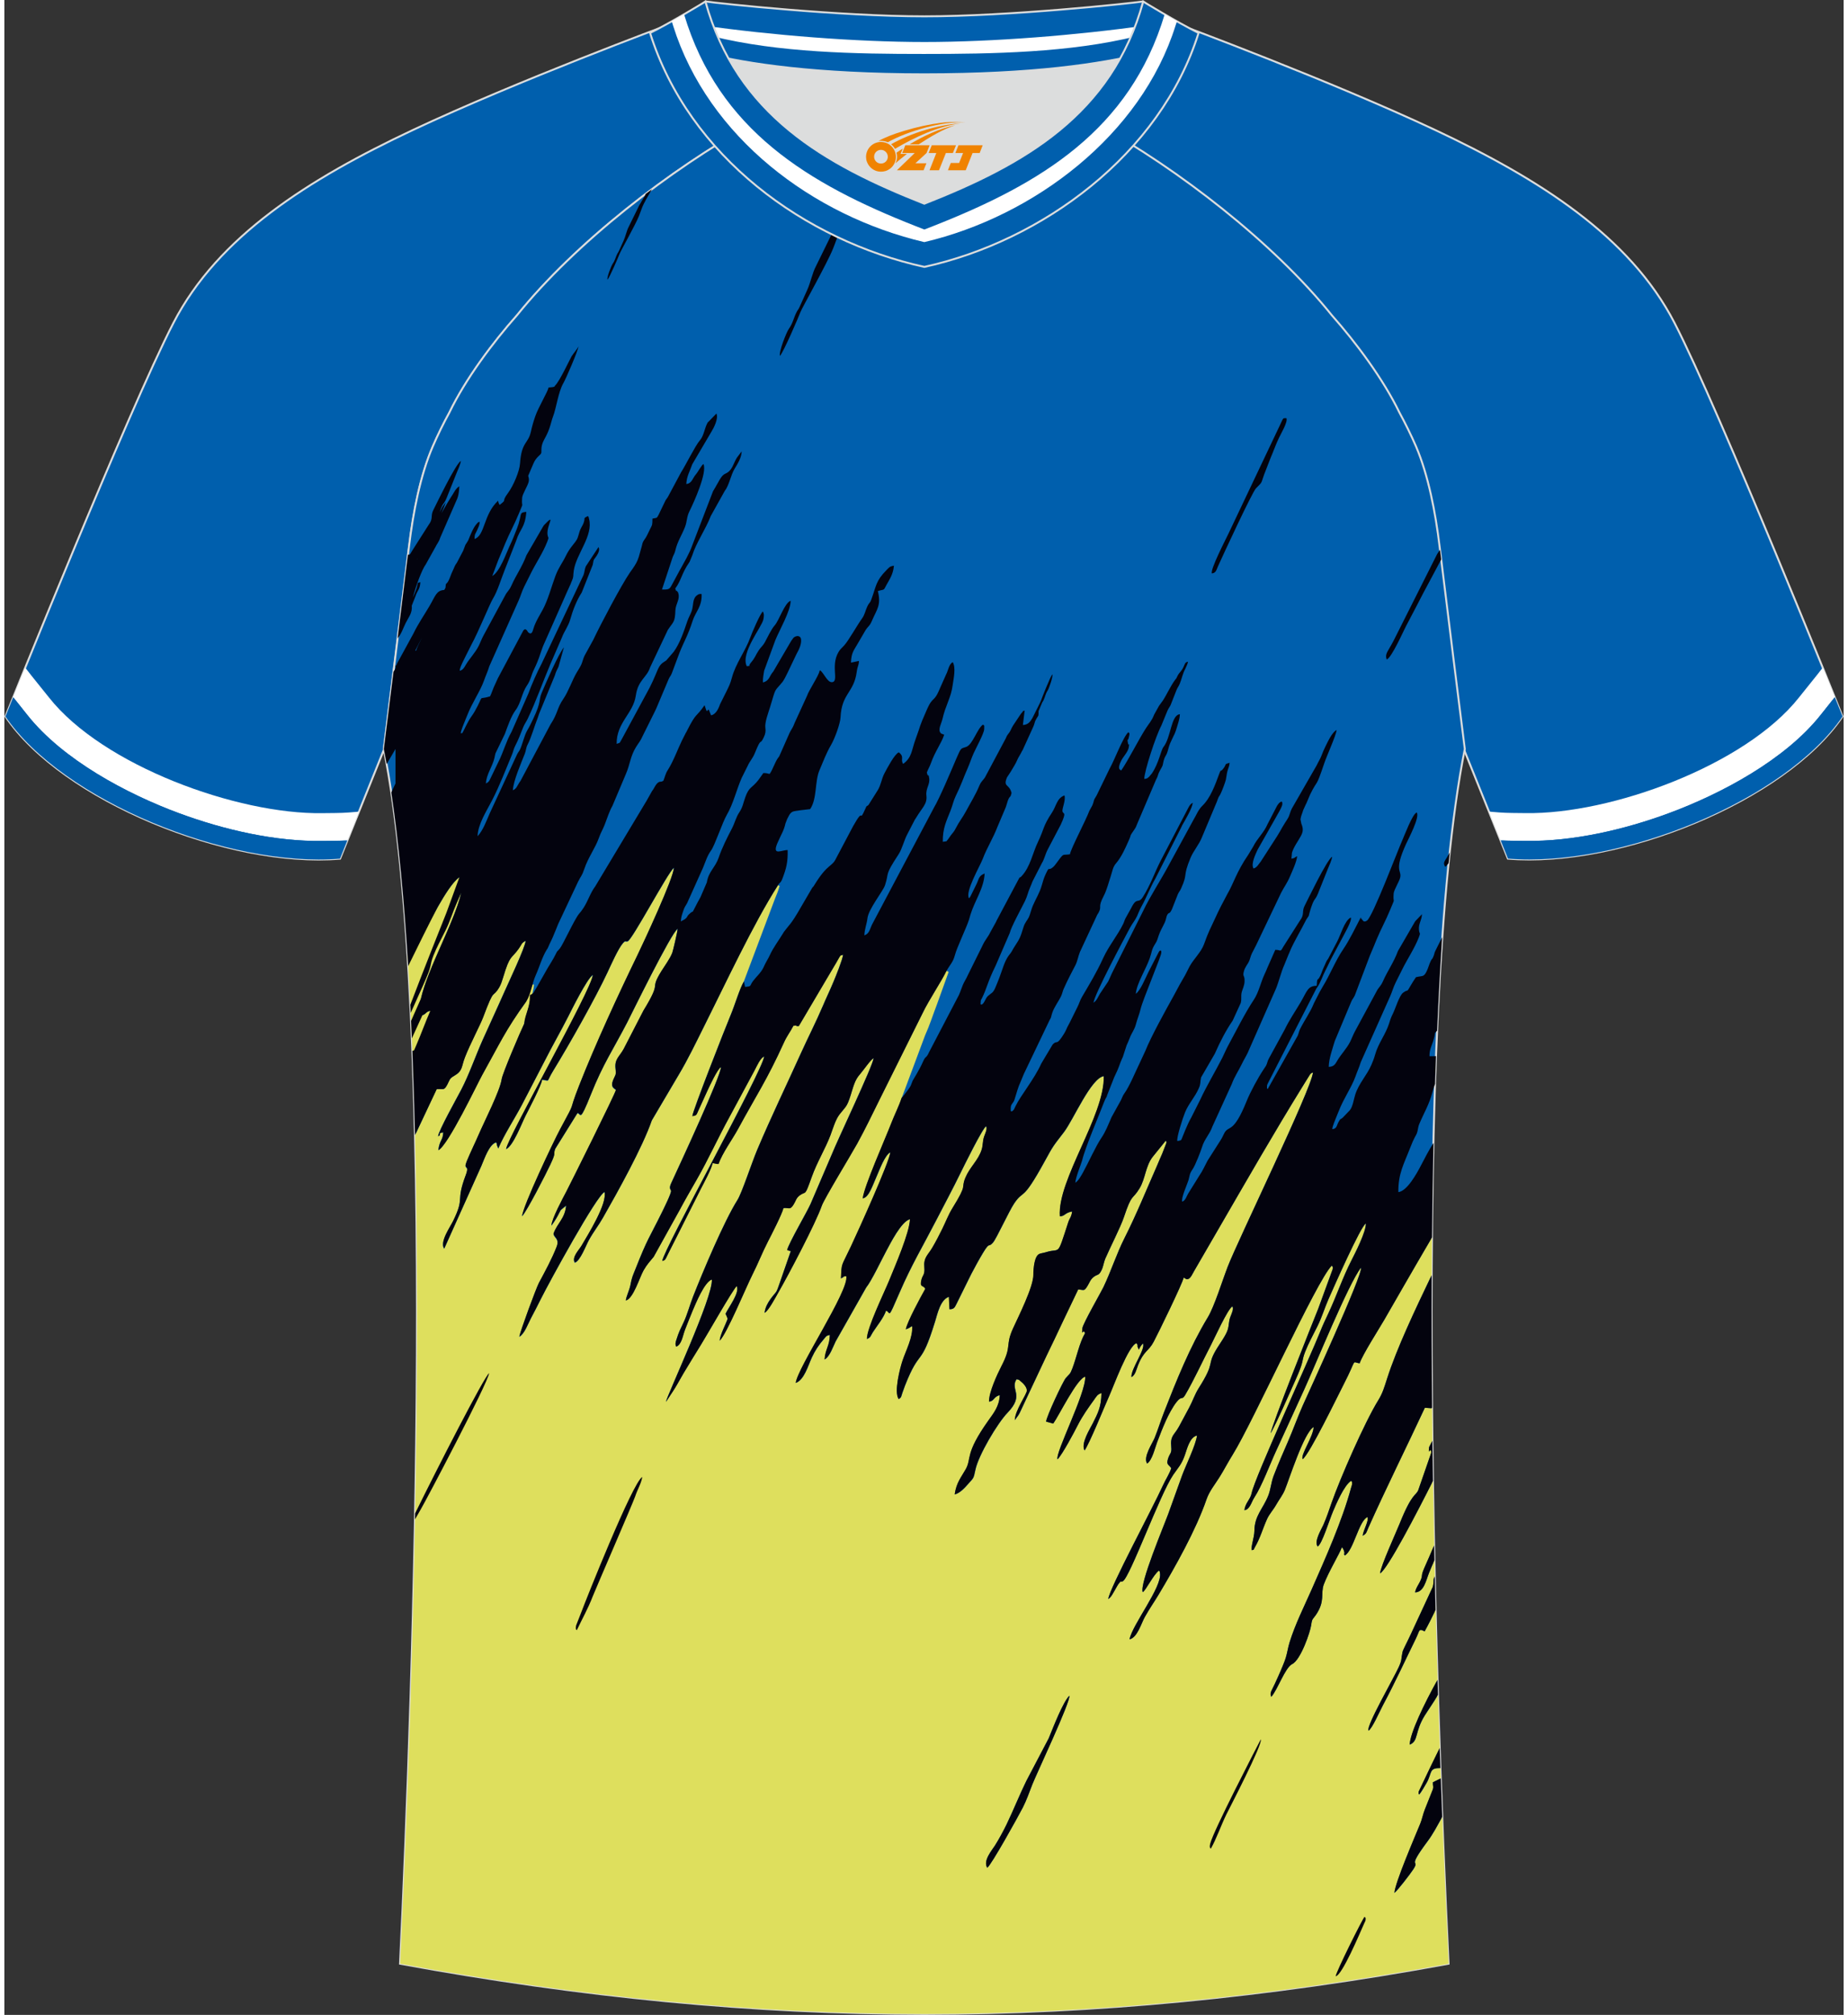
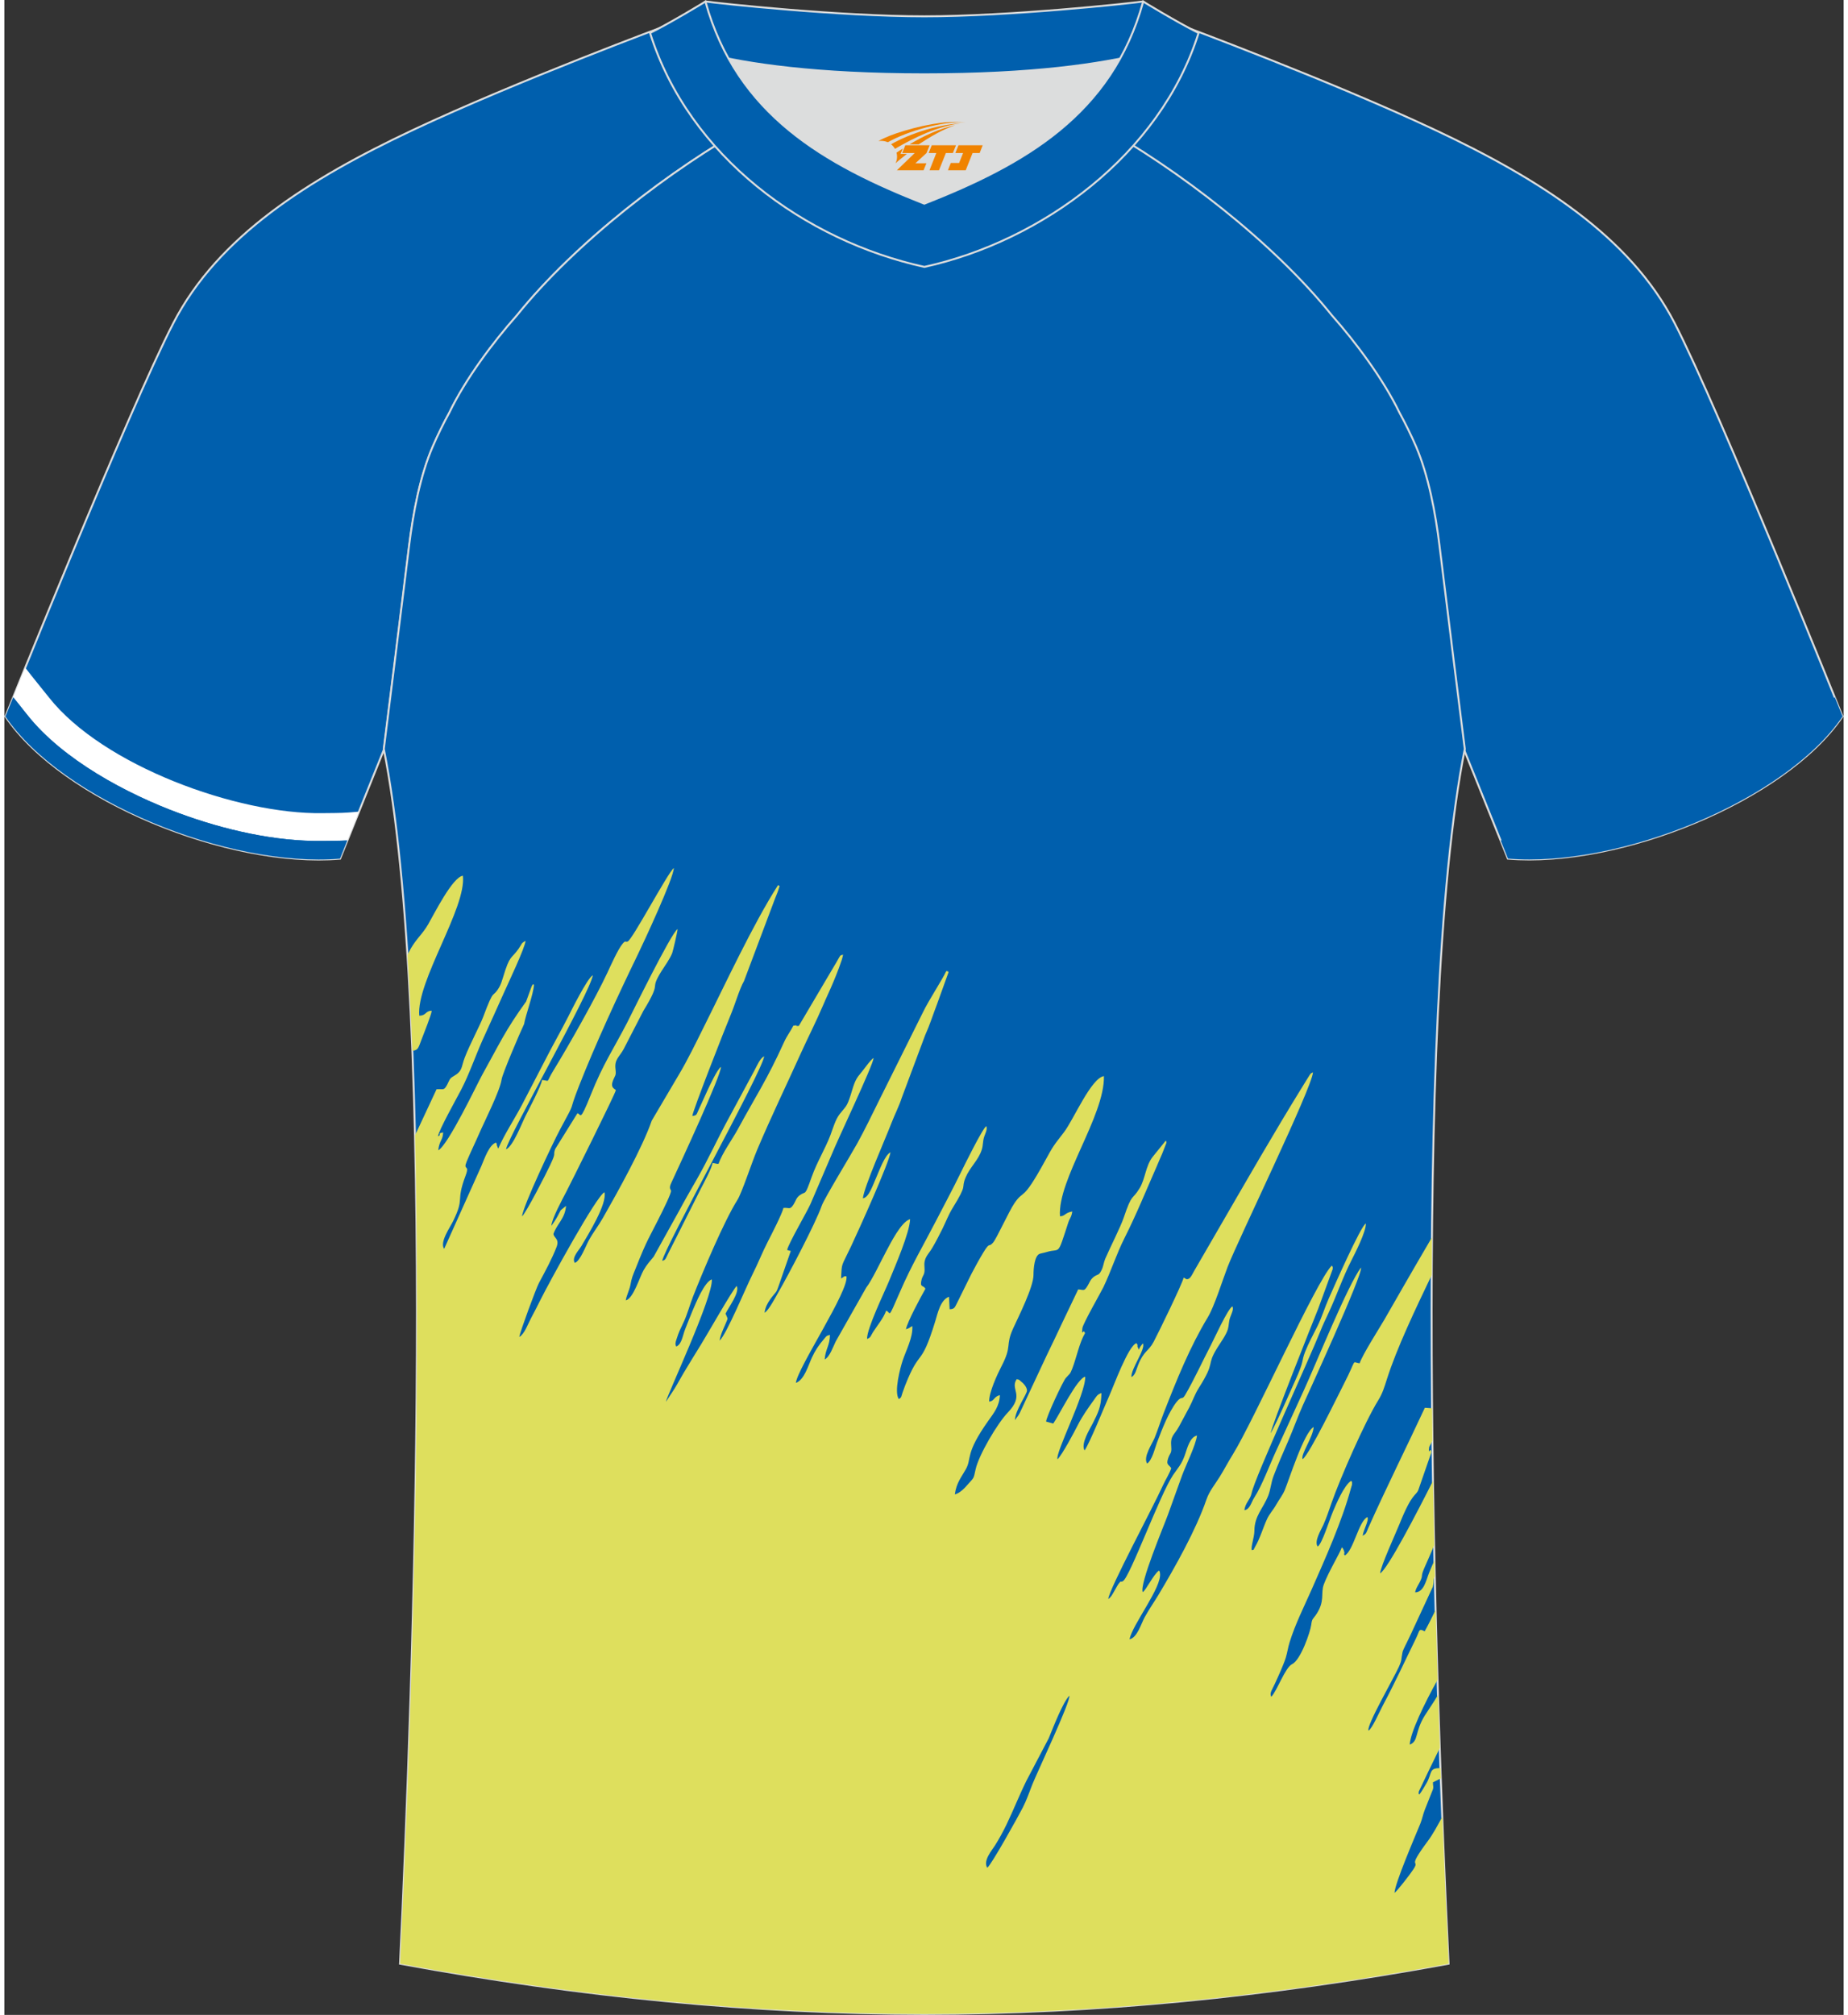
<svg xmlns="http://www.w3.org/2000/svg" version="1.1" id="图层_1" x="0px" y="0px" width="378px" height="412px" viewBox="0 0 378.45 414.45" enable-background="new 0 0 378.45 414.45" xml:space="preserve">
  <rect x="0" y="0" width="378.45" height="414.45" fill="#333333" stroke="none" />
  <g>
    <path fill-rule="evenodd" clip-rule="evenodd" fill="#005FAD" stroke="#DCDDDD" stroke-width="0.4" stroke-miterlimit="22.926" d="   M189.3,3.36c-17.43,0-42.13-2.64-45.04-3.06c0,0-5.58,4.66-11.39,6.46c0,0,11.88,8.53,56.42,8.53c44.54,0,56.42-8.53,56.42-8.53   c-5.81-1.8-11.39-6.46-11.39-6.46C231.43,0.72,206.73,3.36,189.3,3.36z" />
-     <path fill-rule="evenodd" clip-rule="evenodd" fill="#FFFFFF" d="M138.71,4.12c-0.41,0.24-0.83,0.47-1.26,0.7   c2.49,1.09,6.38,2.18,8.2,2.63c13.66,3.4,29.54,3.65,43.54,3.65c14,0,30.1-0.25,43.76-3.65c1.82-0.45,5.7-1.54,8.2-2.63   c-0.43-0.23-0.85-0.46-1.26-0.7l0.06,0.4l-4.91,0.7c-14.22,2.02-31.57,3.42-45.73,3.42c-14.15,0-31.52-1.4-45.74-3.42l-4.91-0.7   L138.71,4.12z" />
  </g>
  <path fill-rule="evenodd" clip-rule="evenodd" fill="#005FAD" stroke="#DCDDDD" stroke-width="0.4" stroke-miterlimit="22.926" d="  M224.71,25.61c7.16-6.24,12.63-13.16,17.22-20.48c0,0,31.03,11.52,52.46,21.6c21.43,10.08,40.07,21.88,49.26,39.68  c9.2,17.79,34.56,80.95,34.56,80.95c-11.71,17.27-45.86,31.16-68.84,29.25l-9.03-22.43c0,0-3.85-30.65-5.19-41.73  c-0.86-7.1-2.34-14.73-4.9-20.63c-1.02-2.36-2.18-4.7-3.44-7.02c-3.31-6.83-8.89-14.33-13.88-19.95  C260.91,49.91,241.3,34.78,224.71,25.61z" />
-   <path fill-rule="evenodd" clip-rule="evenodd" fill="#FFFFFF" d="M374.16,137.32c-1.59,2.07-3.3,4.12-4.91,6.16  c-11.04,13.96-38.71,24.05-56.24,23.77c-1.79-0.03-3.71,0-5.47-0.14l-2.05-0.17l2.39,5.93c1.65,0.09,3.41,0.07,5.04,0.1  c9.79,0.16,20.38-2.31,29.52-5.68c10.85-4.01,24-11.03,31.3-20.25c0.96-1.21,1.93-2.42,2.89-3.63  C375.97,141.78,375.14,139.72,374.16,137.32z" />
  <path fill-rule="evenodd" clip-rule="evenodd" fill="#005FAD" d="M376.63,143.4c-0.96,1.21-1.93,2.42-2.89,3.63  c-7.29,9.22-20.44,16.25-31.3,20.25c-9.14,3.38-19.73,5.84-29.52,5.68c-1.63-0.03-3.39-0.01-5.04-0.1l1.51,3.75  c22.97,1.92,57.12-11.98,68.84-29.25C378.23,147.36,377.64,145.91,376.63,143.4z" />
  <path fill-rule="evenodd" clip-rule="evenodd" fill="#005FAD" stroke="#DCDDDD" stroke-width="0.4" stroke-miterlimit="22.926" d="  M153.74,25.62c-7.16-6.25-12.63-13.16-17.22-20.48c0,0-31.03,11.52-52.46,21.6C62.63,36.82,43.98,48.62,34.79,66.42  c-9.2,17.79-34.56,80.95-34.56,80.95c11.71,17.27,45.86,31.16,68.84,29.25l9.03-22.43c0,0,3.85-30.65,5.19-41.73  c0.86-7.1,2.34-14.73,4.9-20.63c1.02-2.36,2.18-4.7,3.44-7.02c3.31-6.83,8.89-14.33,13.88-19.95  C117.54,49.92,137.15,34.79,153.74,25.62z" />
  <path fill-rule="evenodd" clip-rule="evenodd" fill="#FFFFFF" d="M4.29,137.33c1.58,2.07,3.3,4.12,4.91,6.16  c11.04,13.96,38.71,24.05,56.24,23.77c1.79-0.03,3.71,0,5.47-0.14l2.05-0.17l-2.39,5.93c-1.65,0.09-3.41,0.07-5.04,0.1  c-9.79,0.16-20.38-2.31-29.52-5.68c-10.85-4.01-24-11.03-31.3-20.25c-0.96-1.21-1.93-2.42-2.89-3.63  C2.48,141.79,3.31,139.73,4.29,137.33z" />
  <path fill-rule="evenodd" clip-rule="evenodd" fill="#005FAD" d="M1.82,143.41c0.96,1.21,1.93,2.42,2.89,3.63  c7.29,9.22,20.44,16.25,31.3,20.25c9.14,3.38,19.73,5.84,29.52,5.68c1.63-0.03,3.39-0.01,5.04-0.1l-1.51,3.75  c-22.97,1.92-57.12-11.98-68.84-29.25C0.23,147.37,0.81,145.92,1.82,143.41z" />
  <path fill-rule="evenodd" clip-rule="evenodd" fill="#005FAD" stroke="#DCDDDD" stroke-width="0.4" stroke-miterlimit="22.926" d="  M295.32,112.45c1.29,10.67,4.91,39.53,5.18,41.61c-11,55.09-6.05,193.78-3.34,249.86c-37.31,6.84-72.59,10.3-107.88,10.33  c-35.28-0.04-70.58-3.5-107.87-10.33c2.71-56.08,7.66-194.79-3.34-249.86c0.26-2.08,3.88-30.93,5.18-41.61  c0.86-7.11,2.34-14.73,4.9-20.63c1.02-2.36,2.17-4.7,3.44-7.02c3.3-6.83,8.89-14.33,13.88-19.95  c12.04-14.95,31.65-30.08,48.23-39.25c4,3.48,8.53,6.73,13.74,9.75l1.89,1.06c6.17,2.97,13.15,4.45,19.98,4.46  c6.82-0.02,13.8-1.5,19.98-4.46l1.89-1.06c5.21-3.01,9.73-6.28,13.73-9.75c16.59,9.17,36.2,24.28,48.23,39.25  c4.98,5.62,10.57,13.12,13.88,19.95c1.26,2.33,2.42,4.67,3.44,7.02C292.98,97.72,294.47,105.35,295.32,112.45z" />
  <g>
    <path fill-rule="evenodd" clip-rule="evenodd" fill="#DEDF5D" d="M219.13,348.8c-1.32,1.33-3.25,6.33-4.24,8.75l-4.59,8.74   c-1.45,2.93-2.68,6.06-4.1,9.01c-0.65,1.35-1.57,3.04-2.37,4.3c-0.6,0.96-2.52,3.14-1.59,4.58c0.79-0.49,6.31-10.43,7.32-12.39   c0.71-1.37,1.37-3.22,1.96-4.75C212.28,365.07,219.48,349.83,219.13,348.8L219.13,348.8z M293.74,254.52   c-0.02,2.58-0.04,5.16-0.05,7.75c-3.46,7.24-7.16,14.98-9.2,21.36c-0.56,1.75-0.9,2.94-1.8,4.4c-2.77,4.47-7.86,16.1-9.6,21.09   c-0.63,1.8-0.97,2.87-1.69,4.53c-0.44,1-1.97,3.4-1.17,4.46c0.92-0.56,2.34-5.31,3.14-7.19c0.59-1.39,2.3-5.45,3.75-6.33   c0.13,0.19,0.24,0.13,0.16,0.85c-0.01,0.07-0.18,0.58-0.2,0.65c-1.82,6.75-5.26,14.43-8.09,20.85c-1.64,3.71-3.35,7.06-4.54,10.87   c-0.33,1.05-0.47,2.14-0.78,3.15c-0.31,1.01-0.71,1.84-1.08,2.77c-0.32,0.79-0.77,1.69-1.16,2.58c-0.52,1.19-1.2,1.96-0.74,2.7   c1.24-1.33,2.84-6.01,4.28-6.71c1.78-0.86,3.75-6.66,3.93-8.08c0.17-1.32,0.34-1.15,0.92-1.98c2.03-2.94,0.95-4.41,1.68-6.36   c1-2.65,3.24-6.28,3.7-7.61c0.48,0.45,0.5,1.02,0.51,1.04c0.17,0.64-0.34-0.16,0.09,0.64c1.8-0.95,2.87-7.1,4.67-7.9   c0.35,0.71-0.82,2.6-0.99,3.84c0.8-0.41,0.76-0.68,1.13-1.53c3.52-7.91,7.96-16.81,11.67-24.79l1.41,0.1l0.08-0.12   c0.02,2.26,0.04,4.52,0.07,6.77l-0.67,1.33c-0.23,2.06,0.2-0.28,0.46,1.07l-2.7,7.79c-0.51,1.21-1.27,0.51-3.8,6.81   c-0.81,2.01-3.88,8.69-4.06,10.3c1.5-0.73,7.74-12.75,10.89-19.03c0.07,4.46,0.15,8.89,0.24,13.27c-0.76,1.79-1.41,3.29-1.77,4.08   c-1.14,2.5-0.48,1.82-0.97,3.01c-0.4,0.96-1.02,1.64-1.18,2.59c1.81-0.02,2.25-2.47,2.87-4.01c0.35-0.88,0.73-1.75,1.12-2.62   l0.07,3.31c-0.44,0.84-0.1,0.61-0.41,2.15l-3.8,8.19c-0.41,0.94-0.78,1.65-1.19,2.54c-0.3,0.67-1.14,2.22-1.25,2.71   c-0.35,1.67-0.05,1.47-0.77,3.08c-0.99,2.21-6.74,12.14-6.23,13.08c0.72-0.35,2.24-3.84,2.97-5.22c2.5-4.68,4.49-9.05,6.76-13.67   c0.74-1.51,0.59-1.91,1.23-1.8l0.43,0.19c0.03,0.02,0.1,0.07,0.16,0.09c0.85-1.53,1.56-2.99,2.26-4.43c0.12,4.89,0.26,9.7,0.4,14.4   c-2.72,4.86-5.67,11.01-5.72,13.34c1.86-0.77,0.96-2.55,3.08-5.98c0.67-1.08,1.89-2.81,2.74-4.28c0.11,3.72,0.23,7.37,0.36,10.93   c-1.14,2.31-2.15,4.41-2.48,5.09l-1.84,3.87c-0.08,0.86-0.05,0.33,0.11,0.61c0.42-0.51,1.15-1.75,1.54-2.45   c1.09-1.94,0.41-3.06,2.82-2.95l0.07,2.09c-0.47,0.25-1.02,0.5-1.63,0.81c-0.03,0.74,0.16,0.83,0.01,1.4l-1.68,4.22   c-0.4,1.03-0.54,1.91-0.93,2.88c-1.23,3-5.17,12.12-5.32,14.25c0.65-0.49,3.23-3.85,3.86-4.81c1.55-2.34-1.55,0.27,2.93-5.76   c1.19-1.59,2.01-3.21,3.05-5.06c0.45,11.55,0.9,21.81,1.31,30.21c-37.31,6.84-72.59,10.3-107.88,10.33   c-35.28-0.04-70.58-3.5-107.87-10.33c1.78-36.86,4.53-109.4,3.08-170.43l4.42-9.46c1.44-0.1,1.48,0.35,2.18-0.94   c0.53-0.97,0.4-1.23,1.36-1.77c1.86-1.06,1.5-1.83,2.24-3.76c1.06-2.77,3.13-6.6,3.8-8.38c2.41-6.43,1.79-3.59,3.28-6.08   c0.38-0.64,0.61-1.41,0.81-2.07c1.44-4.78,1.61-3.63,3.21-5.9c0.74-1.05,0.46-1.11,1.43-1.62c-0.1,1.39-3.59,8.74-4.36,10.47   c-1.48,3.36-2.96,6.52-4.49,9.93c-1.47,3.29-2.78,7.12-4.43,10.27c-0.78,1.51-4.65,8.4-4.74,9.54c0.97-0.46-0.45-0.48,1.06-0.82   c-0.06,1.68-0.75,1.57-1.01,3.68c1.98-0.93,8.06-13.73,9.01-15.44c3.56-6.38,4.71-9.12,9.07-15.15c1.11-2.87,1.23-3.88,1.62-3.44   c-0.1,1.89-1.77,6.39-2.03,8.07c-0.76,1.57-4.47,10.23-4.63,11.4c-0.33,2.36-3.55,8.66-4.7,11.32c-0.79,1.83-1.75,3.76-2.49,5.57   c-0.8,1.97,0.7,0.44-0.21,2.86c-2.13,5.65-0.09,4.31-2.6,9.43c-0.61,1.26-2.79,4.28-1.82,5.66l7.63-16.98   c0.67-1.56,1.61-4.42,3.04-4.88c0.35,0.57,0.04,0.18,0.18,0.58l0.2,0.5c0.01-0.03,0.04,0.12,0.08,0.17   c1.18-2.81,3.19-5.82,4.85-8.95l4.71-9.08c1.56-3.08,3.3-6.1,4.77-8.99c0.6-1.18,3.95-7.97,5.12-8.66   c-0.28,3.13-17.52,33.35-17.85,35.82c1.42-0.55,3.23-5.31,3.97-6.78c0.69-1.36,3.34-6.4,3.44-7.49c1.78,0.18,0.7,0.73,2.31-1.89   c3.32-5.42,8.68-14.92,11.14-20.18c0.71-1.52,2.21-4.9,3.16-5.99c0.63-0.72,0.45-0.23,1-0.41c0.94-0.31,8.24-14.12,9.5-15.12   c0.02,1.97-6.28,15.48-7.53,18.05c-3.93,8.09-8.61,18.22-11.95,26.71c-2.56,6.51-0.25,2.2-3.92,9.01   c-1.38,2.56-7.72,15.94-7.82,17.89c0.99-1.04,4.92-8.72,5.8-10.6c1.31-2.79,0.51-1.75,1-3.24l4.59-7.37   c0.78,0.07,0.38,2.13,2.77-3.85c2.54-6.34,4.48-9.05,7.46-14.79c0.76-1.47,9.12-18.58,10.38-19.25c-0.05,0.68-0.94,4.48-1.11,4.94   c-0.49,1.25-1.52,2.61-2.24,3.77c-2.62,4.25,0.34,1.52-3.69,8.11l-4.07,7.89c-0.88,1.61-1.9,2.07-1.67,4.04   c0.17,1.46-0.06,1.28-0.48,2.32c-0.64,1.58,0.26,1.7,0.56,2.06c-0.12,0.76-9.48,19.53-10.21,20.92c-0.69,1.32-3.05,5.66-3.05,6.99   c0.41-0.6,0.82-1.17,1.3-2.04c0.21-0.39,0.45-0.91,0.62-1.18l1.09-0.89c-0.23,2.68-1.83,3.61-2.59,5.76c0.04,0.82,1.29,1,0.64,2.69   c-0.94,2.45-2.43,5.18-3.65,7.45c-0.55,1.03-3.91,10.11-4.02,11.06c1.06-0.58,1.79-2.69,2.38-3.79c0.73-1.36,1.37-2.63,2.04-3.97   c1.8-3.6,11.54-21.4,13.11-22c0.55,2.43-3.35,8.67-4.74,11.04c-0.52,0.89-2.07,2.4-1.38,3.48c1.08-0.26,2.3-3.56,2.9-4.64   c0.95-1.72,1.96-2.95,2.91-4.63c3.04-5.32,8.15-14.51,10.03-19.98l5.51-9.34c1.86-3.09,3.59-6.69,5.21-9.94   c4.39-8.76,10.17-21.21,15.26-29.15l0.33,0.15c-0.27,0.95-0.56,1.71-0.93,2.57l-6.41,17.04c-0.86,1.42-1.88,4.91-2.72,6.9   c-1.22,2.92-7.86,19.85-7.9,20.82c0.9-0.14,0.83-0.25,1.2-1.06l1.87-4.1c0.52-1.13,2.1-4.51,2.82-4.94   c0.04,1.74-8.23,19.55-10.25,23.92c-0.52,1.12-0.05,1.26-0.02,1.56c0.06,0.52-1.58,3.8-1.86,4.38c-2.78,5.63-2.9,5.21-5.5,11.79   c-0.55,1.39-0.69,1.56-1.01,3.26c-0.18,0.94-0.9,2.42-0.93,3.11c1.53-0.35,2.84-4.79,3.65-6.2c0.7-1.22,1.29-1.83,2.08-2.79   l5.33-9.6c0.99-1.87,2.37-4.27,3.51-6.25c2.45-4.27,4.35-8.54,6.78-12.96l5.07-9.41c0.68-1.28,1.18-2.55,2.05-3.01   c-0.3,2.99-20.76,39.78-20.98,42.1c0.68-0.22,0.63-0.33,0.98-1.02c0.21-0.41,0.46-0.93,0.66-1.33c0.47-0.95,0.82-1.61,1.27-2.5   l5.05-10.03c0.55-1.07,2.3-4.3,2.38-5.26c0.71,0.08,0.69,0.19,1.24,0.18c0.77-2.23,2.89-5.12,3.99-7.15   c3.75-6.92,5.95-10.07,9.48-17.85c0.62-1.38,1.39-2.32,1.93-3.42c1.41-0.22-0.11,0.11,1.12,0.05l6.61-11.19   c0.34-0.55,0.72-1.19,1.07-1.8c1.12-1.93,0.65-1.36,1.43-1.68c-0.13,1.09-1.53,4.51-1.99,5.61c-0.69,1.67-1.43,3.17-2.16,4.9   c-1.4,3.28-3.14,6.69-4.56,9.83c-2.97,6.57-6.07,12.96-8.95,19.77c-1.19,2.83-3.16,8.9-4.08,10.35   c-2.78,4.42-7.13,14.78-9.11,19.82c-0.66,1.68-1.19,3.66-1.89,5.18c-0.87,1.9-0.96,1.86-1.59,3.83c-0.15,0.47-0.25,0.9,0.01,1.33   c1.16-0.53,1.28-2.18,1.83-3.58c0.49-1.23,1.05-2.69,1.52-3.79c0.68-1.59,2.43-5.89,3.96-6.45c0.37,3.45-9.34,24.11-9.44,25.19   c0.46-0.76,1.21-1.8,1.85-2.84c0.66-1.06,1.14-2.02,1.8-3.11c1.05-1.73,2.48-4.11,3.61-5.91c1.06-1.69,6.63-11.48,7.31-11.97   c0.67,1.33-1.72,4.43-2.31,5.71l0.17,0.34c0.36,0.83,0.26,0.63,0.14,1.01c-0.19,0.6-1.43,2.98-1.52,4.18   c1.46-1.39,5.39-10.9,6.69-13.48c1.22-2.41,2.06-4.62,3.27-6.97c0.67-1.29,2.92-5.68,3.17-6.84c1.21-0.13,1.31,0.51,2.1-0.75   c0.48-0.78,0.51-1.32,1.26-1.87c1.36-0.98,0.96,0.43,2.44-3.73c1.11-3.12,2.81-5.84,3.86-8.61c0.52-1.38,1.03-3.23,1.91-4.35   c1.31-1.66,1.47-1.46,2.25-3.89c0.57-1.79,0.83-3.12,1.94-4.35c0.6-0.67,2.22-3.04,2.79-3.29c-0.13,1.57-7.43,16.84-8.65,19.91   l-4.33,10.1c-0.77,1.74-4.46,7.99-4.81,9.46l0.42,0.15c0.08,0.03,0.01-0.05,0.33,0.07l-2.34,6.74c-0.2,0.51-0.38,1.18-0.64,1.61   c-0.33,0.54-2.22,2.3-2.41,4.35c0.82-0.44,2.23-3.15,2.8-4.14c2.07-3.58,7.73-14.32,8.97-17.9c0.48-1.39,6.09-10.6,7.27-12.74   c1.63-2.96,3.03-5.88,4.58-9.01l8.95-17.98c1.18-2.47,3.99-6.71,4.81-8.5c0.54,0.12,0.17-0.14,0.47,0.23l-2.36,6.55   c-0.9,2.34-1.49,4.28-2.46,6.42l-4.82,12.9c-0.46,1.48-1.53,3.65-2.07,5.06c-1.31,3.42-5.62,13.08-5.92,15.58   c1.28-0.17,2.03-2.7,2.95-4.75c0.49-1.09,1.59-4.15,2.73-4.72c-0.21,2.01-6.51,15.95-8.11,19.35c-2.08,4.42-1.87,3.17-2.06,6.59   c0.94-0.44,0.24-0.4,1.11-0.45c0.61,2.91-10.02,18.78-10.41,21.95c1.73-0.61,2.52-3.51,3.31-5.23c0.64-1.39,1.43-2.6,2.46-3.77   c0.57-0.65,0.4-0.66,1.25-0.89c-0.02,2.24-0.96,2.96-1.08,5.07c1.05-0.55,1.76-2.7,2.27-3.72l6.28-11.08   c1.09-1.34,3.19-5.77,4.1-7.45c0.87-1.62,3.1-6.11,4.92-6.62c-0.1,2.85-3.1,9.7-4.28,12.61c-0.99,2.44-4.61,9.81-4.58,12.04   c0.84-0.34,0.69-0.56,1.23-1.41c0.81-1.27,2.17-2.88,2.7-4.41c1.05,0.29,0.2,2.23,2.83-3.83c2.43-5.6,4.71-9.38,7.47-14.72   c1.69-3.27,3.41-6.46,5.07-9.87c0.52-1.06,4.56-9.27,5.24-9.53c0.27,0.64-0.19,1.43-0.43,2.15c-0.33,0.98-0.2,1.72-0.5,2.67   c-0.68,2.18-2.45,3.62-3.32,5.71c-1.05,2.51,0.59,1.03-2.73,6.39c-0.79,1.28-1.37,2.82-2.05,4.19c-0.66,1.33-1.32,2.62-2.08,3.91   c-0.93,1.57-1.8,1.97-1.61,4.05c0.13,1.5-0.35,1.54-0.59,2.46c-0.45,1.77,0.36,1.08,0.78,1.92c-1.01,1.79-3.68,6.72-4.01,8.33   c0.86-0.28,0.7-0.36,1.32-0.67c0.15,2.34-1.28,4.96-1.99,7.1c-0.47,1.39-1.84,6.49-0.78,7.93c0.6-0.41,0.46-0.47,0.75-1.32   c0.15-0.42,0.36-1.03,0.53-1.46c3.14-7.99,3.17-3.39,6.18-13.15c0.5-1.63,1.08-4.5,2.85-5.12l0.13,2.56   c1.04,0.01,1.1-0.49,1.48-1.18l2.41-4.88c0.34-0.8,3.09-5.96,3.87-6.81c0.52-0.57,0.43,0,1.18-0.83c0.71-0.8,3.29-6.48,4.38-8.08   c2.04-3.02,1.52,0,6.24-8.6c1.88-3.44,1.74-3.11,3.98-6.04c1.98-2.59,5.56-11.11,8.21-11.53c0.19,8.16-9.58,21.3-9.04,28.83   c1.04,0.01,0.97-0.71,2.53-0.99c-0.17,1.22-0.52,1.35-0.81,2.24c-2.35,7.22-1.54,5.22-4.44,6.1c-0.43,0.13-0.43,0.12-0.87,0.22   c-0.38,0.09-0.24,0.05-0.55,0.14c-1.11,0.34-1.31,3.06-1.31,4.34c0.01,2.5-3.11,8.65-4.19,11.02c-1.66,3.67-0.13,3.44-2.41,7.81   c-0.85,1.64-2.59,5.41-2.52,7.24c1.06-0.07,0.93-1.03,2.21-1.33c-0.11,2.3-1.25,3.67-2.35,5.22c-4.92,6.92-3.39,7.74-4.65,10   c-0.93,1.68-1.94,2.76-2.28,5.2c1.05-0.22,2.16-1.45,2.7-2.08c1.22-1.4,1.15-1.03,1.57-3.04c0.62-2.92,4.5-9.5,6.6-11.68   c3.61-3.74,0.43-4.71,1.85-6.89c0.62,0.1,0.41,0.06,0.81,0.38c0.54,0.42,1.29,1.17,1.32,1.92c0.03,0.77-2.45,4.08-2.48,6.12   c0.3-0.5,0.63-0.77,0.98-1.46c0.29-0.57,0.48-1.04,0.78-1.66l4.75-10.15c1.16-2.39,2.16-4.49,3.22-6.75l3.29-6.88   c1.17,0.09,1.19,0.44,1.88-0.66c0.43-0.68,0.58-1.31,1.25-1.86c0.85-0.69,1.07-0.21,1.67-1.44c0.4-0.81,0.43-1.57,0.77-2.37   c0.96-2.22,3.16-6.53,3.8-8.45c1.74-5.17,1.69-3.44,3.26-6.02c1.18-1.94,1.22-4.58,2.68-6.45l2.69-3.33   c0.21,0.33,0.12-0.1,0.13,0.48l-0.85,2.18c-0.34,0.74-0.7,1.64-1.08,2.51c-2.15,4.88-4.24,10.03-6.67,14.84   c-1.65,3.26-2.71,6.68-4.35,10.12c-0.46,0.96-4.23,7.53-4.32,8.42c-0.19,2,0.15-0.1,0.54,1.04c-1.15,1.92-1.77,5.08-2.62,7.28   c-0.5,1.29-0.57,1.04-1.35,1.96c-0.59,0.7-3.97,7.9-4.04,8.94l1.47,0.41c1.14-1.58,4.96-9.4,6.58-9.63   c0.14,3.44-6.26,15.77-5.69,16.98c1.03-1.07,3.35-5.44,4.19-7.09c0.96-1.88,2.13-3.5,3.31-5.14c0.53-0.74,0.67-1.12,1.53-1.39   c-0.05,2.9-0.73,4.1-1.79,6.23c-0.56,1.13-2.52,4.15-1.68,5.57c1.1-1.61,4.03-8.92,5.07-11.22c0.91-2.01,3.92-10.31,5.6-10.85   c0.48,0.7,0.05,0.22,0.26,0.81l0.23,0.53c0.28-0.62,0.42-0.79,0.84-1.29c0.63,1.13-2.5,5.25-2.36,6.93c0.78-0.38,1-1.53,1.35-2.42   c1.2-3.05,2.15-2.81,3.23-4.85c1.03-1.95,5.81-11.76,6.16-13.16c0.37,0.02,0.45,0.48,1.02,0.22c0.46-0.2,0.88-1.16,1.14-1.61   l4.81-8.3c5.99-10.33,11.49-19.93,17.73-30.03l1.28-2.06c0.39-0.41,0-0.15,0.64-0.47c-0.26,3.33-15.45,34.52-17.57,40.02   c-1.09,2.84-2.71,8.1-4.08,10.37c-3.7,6.11-6.42,12.9-9.04,19.61c-0.68,1.74-1.18,3.41-1.9,5.19c-0.45,1.12-2.43,3.98-1.54,5.27   c1.03-0.66,1.6-3.17,2.04-4.34c0.55-1.48,1.16-3.02,1.8-4.44c0.54-1.19,1.39-2.85,2.26-3.93c1.09-1.34,1.04-0.22,1.72-1.38   c1.89-3.23,3.56-6.94,5.29-10.24c0.66-1.26,3.49-7.52,4.44-8c0.29,0.6-0.14,1.39-0.43,2.18c-0.37,0.98-0.24,1.57-0.53,2.59   c-0.32,1.1-1.55,2.79-2.19,3.82c-2.31,3.73-0.2,2.58-3.78,8.22c-0.84,1.32-1.29,2.75-1.97,4.01c-0.73,1.33-1.36,2.55-2.1,3.91   c-1.01,1.85-1.81,1.8-1.59,4.19c0.12,1.34-0.27,1.26-0.62,2.29c-0.49,1.43,0.09,1.26,0.62,2.08c-0.37,1.16-1.19,2.38-1.69,3.5   c-2.12,4.7-11.05,21.26-11.27,23.41c0.65-0.43,0.89-1.05,1.42-1.94c0.14-0.24,0.51-0.93,0.66-1.13c0.77-0.99,0.26-0.22,0.93-0.6   c1.46-0.82,7.62-17.86,10.36-21.88c1-1.46,1.7-2.11,2.38-4.02c0.51-1.45,1.03-3.74,2.51-4.06c-0.2,1.87-2.35,6.26-3.05,8.16   c-1.02,2.78-1.9,5.31-2.9,8.05c-0.84,2.32-5.94,14.39-5.21,16c0.63-0.34,2.19-3.61,3.33-4.43c0.22,0.31,0.12-0.01,0.21,0.52   c0.48,2.86-5.73,10.66-6.26,13.62c1.6-0.33,2.42-3.31,3.13-4.57c1.07-1.91,1.89-3.03,2.8-4.54c3.45-5.76,7.72-13.33,9.91-19.69   c0.58-1.68,1.71-3.02,2.69-4.59c0.85-1.35,1.73-3.05,2.71-4.62c4.25-6.84,17.2-35.72,20.37-38.86c0.22,0.34,0.2,0.08,0.19,0.72   l-2.98,8.15c-1.14,2.82-9.78,24.51-9.76,25.59c1.62-3.01,3.37-7.16,5.01-10.77c2-4.41,1.21-3.78,2.06-5.96   c0.7-1.78,1.57-3.34,2.51-5.22c0.95-1.9,1.5-3.83,2.34-5.72c1.1-2.47,6.61-14.97,7.64-15.45c0.09,1.63-2.25,6.18-2.93,7.52   c-1.88,3.67-3.07,7.33-4.8,11c-0.62,1.31-1.12,2.36-1.64,3.67c-2.24,5.64-13.48,30.04-14.12,33.24c-0.27,1.36-1.35,2.06-1.49,3.54   c1.13-0.14,1.43-1.69,2.03-2.6c1.56-2.38,3.2-6.82,4.46-9.54c1.85-4,3.77-8.24,5.78-12.62c2.36-5.14,9.05-21.66,11.71-25.14   c0.57,1.05-11.34,26.94-11.99,28.39c-1.07,2.41-1.95,4.9-2.98,7.27c-1.08,2.47-2.05,4.69-3.01,7.19c-0.52,1.35-0.6,2.77-1.09,4.03   c-1.08,2.73-2.84,4.14-2.86,7.28c-0.01,1.35-0.79,3.37-0.52,3.97c0.67-0.26,0.12,0.23,0.65-0.67c1.08-1.85,1.59-3.81,2.48-5.75   c0.49-1.07,1.25-1.82,1.9-2.98c0.62-1.1,1.3-1.91,1.74-2.97c0.89-2.12,3.93-11.84,5.94-12.97c-0.09,2.06-2.75,5.71-2.26,6.62   c1.43-1.03,7.29-13.17,8.48-15.47c2.82-5.47,1.49-4.47,3.25-4.26c0.53-1.69,4.01-7.13,5.07-8.95   C284.72,270.1,289.68,261.43,293.74,254.52L293.74,254.52z M83.95,216.15c1.14-0.18,1.16-0.36,1.88-2.3   c0.41-1.09,2.08-5.22,2.1-5.95c-1.38,0.04-1.05,0.99-2.56,1.02c-0.63-7.07,9.74-22.17,8.98-28.79c-2.12,0.25-5.91,7.86-7.13,9.96   c-1.23,2.12-2.33,2.84-3.62,5.06c-0.12,0.21-0.36,0.68-0.65,1.25C83.35,202.71,83.68,209.32,83.95,216.15z" />
-     <path fill-rule="evenodd" clip-rule="evenodd" fill="#03030E" d="M294.8,212l-0.07,0.07c-0.7,0.79-0.06-0.05-0.79,2.23   c-0.31,0.97-0.71,1.6-0.71,2.96l1.35-0.01c-0.07,1.89-0.14,3.79-0.2,5.71c-0.2,0.53-0.39,1.09-0.54,1.69   c-0.63,2.46-1.74,4.26-2.69,6.51c-0.32,0.76-0.27,1.34-0.52,1.98c-0.18,0.46-0.55,0.81-1.39,3.01c-1.27,3.3-2.45,5.2-2.41,9.06   c1.79-0.2,3.77-3.8,4.59-5.37c0.85-1.63,1.67-3.24,2.64-4.75c-0.14,6.38-0.24,12.87-0.3,19.43c-4.06,6.91-9.02,15.58-9.82,16.95   c-1.05,1.82-4.53,7.26-5.07,8.95c-1.76-0.22-0.43-1.22-3.25,4.26c-1.19,2.31-7.05,14.45-8.48,15.47c-0.49-0.91,2.17-4.56,2.26-6.62   c-2.01,1.14-5.06,10.85-5.94,12.97c-0.44,1.06-1.12,1.88-1.74,2.97c-0.65,1.16-1.41,1.9-1.9,2.98c-0.88,1.94-1.4,3.9-2.48,5.75   c-0.53,0.9,0.02,0.41-0.65,0.67c-0.27-0.61,0.51-2.62,0.52-3.97c0.02-3.15,1.78-4.55,2.86-7.28c0.5-1.26,0.58-2.68,1.09-4.03   c0.96-2.5,1.93-4.71,3.01-7.19c1.03-2.37,1.91-4.86,2.98-7.27c0.64-1.45,12.56-27.34,11.99-28.39   c-2.66,3.48-9.35,19.99-11.71,25.14c-2.01,4.38-3.93,8.62-5.78,12.62c-1.26,2.73-2.9,7.17-4.46,9.54c-0.6,0.91-0.9,2.45-2.03,2.6   c0.14-1.48,1.22-2.18,1.49-3.54c0.64-3.2,11.88-27.6,14.12-33.24c0.52-1.31,1.02-2.35,1.64-3.67c1.73-3.68,2.92-7.33,4.8-11   c0.69-1.34,3.02-5.89,2.93-7.52c-1.02,0.47-6.54,12.97-7.64,15.45c-0.84,1.89-1.39,3.82-2.34,5.72c-0.94,1.88-1.81,3.44-2.51,5.22   c-0.85,2.19-0.06,1.55-2.06,5.96c-1.64,3.62-3.39,7.76-5.01,10.77c-0.02-1.08,8.62-22.76,9.76-25.59l2.98-8.15   c0.02-0.64,0.04-0.39-0.19-0.72c-3.17,3.14-16.12,32.02-20.37,38.86c-0.98,1.57-1.86,3.27-2.71,4.62   c-0.98,1.57-2.11,2.91-2.69,4.59c-2.19,6.36-6.46,13.93-9.91,19.69c-0.91,1.51-1.72,2.63-2.8,4.54c-0.71,1.26-1.54,4.24-3.13,4.57   c0.53-2.97,6.74-10.77,6.26-13.62c-0.09-0.53,0.02-0.21-0.21-0.52c-1.14,0.82-2.7,4.09-3.33,4.43c-0.73-1.61,4.37-13.69,5.21-16   c1-2.74,1.88-5.26,2.9-8.05c0.7-1.9,2.84-6.29,3.05-8.16c-1.48,0.32-2.01,2.62-2.51,4.06c-0.67,1.92-1.38,2.56-2.38,4.02   c-2.75,4.02-8.9,21.06-10.36,21.88c-0.68,0.38-0.17-0.39-0.93,0.6c-0.15,0.2-0.52,0.89-0.66,1.13c-0.53,0.88-0.77,1.5-1.42,1.94   c0.21-2.15,9.15-18.71,11.27-23.41c0.5-1.12,1.33-2.34,1.69-3.5c-0.53-0.82-1.11-0.65-0.62-2.08c0.35-1.03,0.75-0.96,0.62-2.29   c-0.22-2.4,0.58-2.34,1.59-4.19c0.74-1.36,1.37-2.58,2.1-3.91c0.69-1.26,1.14-2.69,1.97-4.01c3.58-5.64,1.48-4.49,3.78-8.22   c0.64-1.03,1.87-2.72,2.19-3.82c0.3-1.03,0.17-1.62,0.53-2.59c0.29-0.78,0.73-1.58,0.43-2.18c-0.95,0.48-3.78,6.74-4.44,8   c-1.73,3.3-3.4,7.01-5.29,10.24c-0.68,1.17-0.64,0.04-1.72,1.38c-0.87,1.08-1.73,2.74-2.26,3.93c-0.64,1.42-1.25,2.96-1.8,4.44   c-0.44,1.17-1.01,3.67-2.04,4.34c-0.89-1.29,1.09-4.16,1.54-5.27c0.72-1.78,1.22-3.45,1.9-5.19c2.62-6.71,5.34-13.5,9.04-19.61   c1.37-2.27,2.98-7.53,4.08-10.37c2.11-5.49,17.31-36.68,17.57-40.02c-0.64,0.32-0.25,0.06-0.64,0.47l-1.28,2.06   c-6.25,10.11-11.74,19.7-17.73,30.03l-4.81,8.3c-0.26,0.44-0.68,1.4-1.14,1.61c-0.57,0.25-0.66-0.2-1.02-0.22   c-0.35,1.4-5.13,11.21-6.16,13.16c-1.08,2.03-2.02,1.8-3.23,4.85c-0.35,0.89-0.57,2.04-1.35,2.42c-0.14-1.69,2.99-5.81,2.36-6.93   c-0.42,0.5-0.56,0.68-0.84,1.29l-0.23-0.53c-0.21-0.59,0.21-0.11-0.26-0.81c-1.68,0.55-4.69,8.84-5.6,10.85   c-1.04,2.3-3.97,9.61-5.07,11.22c-0.84-1.42,1.12-4.44,1.68-5.57c1.06-2.13,1.74-3.33,1.79-6.23c-0.86,0.27-1,0.65-1.53,1.39   c-1.18,1.64-2.35,3.26-3.31,5.14c-0.84,1.65-3.16,6.02-4.19,7.09c-0.57-1.21,5.82-13.54,5.69-16.98c-1.62,0.23-5.44,8.05-6.58,9.63   l-1.47-0.41c0.07-1.03,3.45-8.23,4.04-8.94c0.78-0.92,0.85-0.67,1.35-1.96c0.85-2.2,1.48-5.37,2.62-7.28   c-0.4-1.14-0.73,0.96-0.54-1.04c0.08-0.88,3.86-7.45,4.32-8.42c1.64-3.44,2.7-6.86,4.35-10.12c2.43-4.8,4.51-9.95,6.67-14.84   c0.38-0.86,0.73-1.77,1.08-2.51l0.85-2.18c-0.02-0.58,0.08-0.15-0.13-0.48l-2.69,3.33c-1.46,1.87-1.5,4.51-2.68,6.45   c-1.57,2.58-1.53,0.85-3.26,6.02c-0.64,1.92-2.84,6.22-3.8,8.45c-0.34,0.79-0.37,1.55-0.77,2.37c-0.6,1.24-0.81,0.75-1.67,1.44   c-0.67,0.55-0.82,1.17-1.25,1.86c-0.69,1.1-0.71,0.76-1.88,0.66l-3.29,6.88c-1.05,2.26-2.06,4.36-3.22,6.75L209.66,289   c-0.3,0.62-0.49,1.09-0.78,1.66c-0.36,0.69-0.68,0.96-0.98,1.46c0.03-2.04,2.51-5.35,2.48-6.12c-0.03-0.75-0.78-1.5-1.32-1.92   c-0.41-0.32-0.19-0.27-0.81-0.38c-1.41,2.18,1.76,3.16-1.85,6.89c-2.1,2.17-5.98,8.76-6.6,11.68c-0.42,2.01-0.36,1.64-1.57,3.04   c-0.55,0.63-1.66,1.86-2.7,2.08c0.34-2.44,1.34-3.52,2.28-5.2c1.25-2.26-0.27-3.08,4.65-10c1.1-1.55,2.24-2.92,2.35-5.22   c-1.28,0.3-1.15,1.26-2.21,1.33c-0.06-1.83,1.67-5.6,2.52-7.24c2.28-4.38,0.75-4.15,2.41-7.81c1.08-2.37,4.19-8.52,4.19-11.02   c0-1.28,0.2-4,1.31-4.34c0.31-0.1,0.17-0.05,0.55-0.14c0.45-0.1,0.45-0.09,0.87-0.22c2.9-0.87,2.09,1.13,4.44-6.1   c0.29-0.9,0.64-1.02,0.81-2.24c-1.56,0.28-1.49,1-2.53,0.99c-0.53-7.53,9.23-20.67,9.04-28.83c-2.65,0.42-6.23,8.93-8.21,11.53   c-2.24,2.93-2.1,2.6-3.98,6.04c-4.71,8.61-4.19,5.59-6.24,8.6c-1.08,1.6-3.67,7.29-4.38,8.08c-0.75,0.84-0.66,0.27-1.18,0.83   c-0.78,0.85-3.53,6.01-3.87,6.81l-2.41,4.88c-0.38,0.69-0.45,1.19-1.48,1.18l-0.13-2.56c-1.76,0.62-2.35,3.5-2.85,5.12   c-3.01,9.76-3.04,5.16-6.18,13.15c-0.17,0.44-0.38,1.04-0.53,1.46c-0.3,0.84-0.15,0.91-0.75,1.32c-1.06-1.44,0.31-6.54,0.78-7.93   c0.72-2.14,2.14-4.75,1.99-7.1c-0.62,0.3-0.46,0.38-1.32,0.67c0.33-1.62,3-6.54,4.01-8.33c-0.41-0.84-1.23-0.15-0.78-1.92   c0.24-0.92,0.72-0.97,0.59-2.46c-0.19-2.08,0.68-2.48,1.61-4.05c0.76-1.29,1.43-2.58,2.08-3.91c0.68-1.37,1.26-2.91,2.05-4.19   c3.32-5.36,1.68-3.88,2.73-6.39c0.87-2.09,2.64-3.53,3.32-5.71c0.3-0.95,0.17-1.69,0.5-2.67c0.24-0.71,0.7-1.51,0.43-2.15   c-0.68,0.26-4.72,8.47-5.24,9.53c-1.66,3.4-3.38,6.6-5.07,9.87c-2.76,5.35-5.05,9.13-7.47,14.72c-2.63,6.05-1.78,4.11-2.83,3.83   c-0.52,1.53-1.88,3.14-2.7,4.41c-0.55,0.85-0.4,1.07-1.23,1.41c-0.03-2.23,3.59-9.6,4.58-12.04c1.18-2.91,4.18-9.76,4.28-12.61   c-1.82,0.51-4.04,5-4.92,6.62c-0.91,1.68-3.01,6.12-4.1,7.45l-6.28,11.08c-0.51,1.02-1.22,3.17-2.27,3.72   c0.12-2.1,1.06-2.83,1.08-5.07c-0.85,0.23-0.68,0.23-1.25,0.89c-1.03,1.17-1.82,2.38-2.46,3.77c-0.79,1.72-1.58,4.62-3.31,5.23   c0.38-3.18,11.02-19.04,10.41-21.95c-0.88,0.06-0.17,0.01-1.11,0.45c0.19-3.41-0.02-2.16,2.06-6.59c1.6-3.4,7.91-17.34,8.11-19.35   c-1.13,0.56-2.24,3.63-2.73,4.72c-0.92,2.05-1.67,4.58-2.95,4.75c0.29-2.51,4.6-12.16,5.92-15.58c0.54-1.41,1.61-3.58,2.07-5.06   c0.38-0.38,0.96-1.17,1.33-1.67c0.7-0.96,0.52-0.82,0.98-1.92c0.07-0.16,1.33-2.09,2.13-3.92c0.55-1.27,0.61-0.53,1.21-1.88   l6.16-11.79c0.35-0.78,0.48-1.3,0.82-2.1c0.33-0.76,0.65-1.15,1.05-2.06l2.87-5.79c0.38-0.83,0.64-1.23,1.14-1.97   c0.39-0.58,0.24-0.35,0.56-0.96l1.18-2.13c0.03-0.06,0.11-0.25,0.14-0.31l4.41-8.29c0.51-0.99,0.2-0.27,0.73-0.84   c1.82-1.96,2.24-4.71,3.37-7.05c1.33-2.77,0.95-3.11,2.88-6.03c0.9-1.35,0.98-2.95,2.57-3.53c0.28,1.04-0.48,2.62-0.42,3.21   c0.08,0.79,1-0.12-0.34,2.79l-2.68,5.11c-0.49,0.92-0.72,2.06-1.2,2.8l-1.94,3.79c-0.18,0.46-0.29,0.77-0.51,1.26   c-0.43,0.97-0.54,1.76-1.05,2.79c-0.84,1.71-2.79,5.21-3.13,6.57l-2.9,6.71c-1.71,3.45-1.79,4.67-2.84,6.74   c-0.19,0.38-0.2,0.25-0.23,0.63c-0.07,1.06-0.04,0.33,0.18,0.66c0.67-0.39,0.75-1.3,1.33-1.82c0.74-0.65,1-0.57,1.47-1.62   c0.29-0.64,0.67-1.64,0.89-2.21c0.58-1.49,0.98-3.17,1.84-4.39c0.33-0.47,0.36-0.41,0.67-0.92c0.08-0.14,0.23-0.41,0.32-0.57   l0.17-0.28c0.03-0.04,0.06-0.1,0.09-0.14c1.2-1.82,1.2-1.99,1.86-4.06c0.31-0.97,0.8-1.38,1.1-2.02c0.23-0.5,0.51-1.65,0.81-2.35   c0.63-1.45,1.4-2.64,1.83-4.16c0.27-0.95,0.45-1.56,0.81-2.33c0.91-1.93,0.35-0.41,1.59-1.5c0.34-0.3,0.99-1.29,1.36-1.75   c0.82-1.02,0.57-0.61,2.04-0.83c0.19-1.17,3.25-6.92,4-8.94l0.62-1.13c0.03-0.06,0.12-0.32,0.19-0.53c0.15-0.48,0.1-0.48,0.28-0.83   c0.13-0.27,0.21-0.3,0.41-0.69l2.68-5.52c0.96-1.66,2.78-6.55,3.84-7.47c0.15,0.23,0.4-0.02,0.07,1.19   c-0.23,0.85-0.34-0.1-0.17,0.96c0.16,1,0.35-0.39,0.2,0.88c-0.11,0.95-1.09,1.93-1.49,2.68c-1.04,1.99-0.25,1.98-0.08,2.17   c1.47-2.13,3.56-6.33,5.09-8.7c0.61-0.95,1.21-1.54,1.69-2.8l1.01-1.82c0.03-0.04,0.07-0.09,0.1-0.13l0.64-0.88   c0.74-1.07,1.6-3.03,2.57-4.33c0.4-0.53,0.08,0.02,0.44-0.71c0.47-0.96,0.81-0.89,1.32-2.01c0.22-0.48,0.27-0.92,0.89-0.99   c-0.01,0.23-0.42,1.18-0.54,1.4c-0.6,1.12-0.69,1.97-1.16,3.11c-0.24,0.59-0.45,0.76-0.67,1.31l-1.19,3.03   c-0.18,0.43-0.46,0.71-0.69,1.26l-1.23,3c-1.15,2.14-3.54,9.46-3.52,11c0.64-0.13,0.49-0.04,0.98-0.44c0,0,0.57-0.68,0.6-0.72   c1.43-2.14,1.84-4.75,2.36-5.41c1.6-2.02,1.51-6.55,3.38-6.75c-0.02,1.02-0.42,2.01-0.7,2.99c-0.43,1.52-1.26,2.49-1.64,4.01   c-0.44,1.77-0.65,1.33-0.98,2.52c-0.17,0.6-0.12,0.91-0.39,1.37c-1.1,1.9-0.54,1.38-1.19,2.57l-3.86,9.05   c-0.21,0.58-0.31,0.78-0.58,1.18c-1.24,1.82-0.42,0.58-1.2,2.33c-0.7,1.58-1.48,3.37-2.64,4.71c-0.62,0.72-0.72,1.64-1.07,2.68   c-0.41,1.21-0.78,2.75-1.41,3.95c-1.32,2.53-0.31,2.03-1.05,3.43c-0.02,0.04-0.06,0.09-0.08,0.13l-0.17,0.27   c-0.02,0.04-0.06,0.1-0.08,0.15l-3.51,7.54c-0.36,0.87-0.53,1.93-0.92,2.7c-0.81,1.56-1.61,3.05-2.42,4.88   c-0.26,0.58-0.28,0.95-0.53,1.49c-0.54,1.14-1.39,2.19-1.84,3.48c-0.26,0.74-0.12,0.84-0.53,1.46l-5.31,11.1   c-1.31,3.26-0.79,1.56-1.91,5.24c-0.27,0.88-0.8,0.89-0.79,1.82c0.01,1.23-0.08,0.25,0.19,0.68c0.55-0.42,0.4-0.29,0.75-1.02   c1.2-2.47,3.85-5.53,5.36-8.88l2.33-3.9c0.87-0.91,0.74,0.13,1.77-1.35c1.21-1.74,0.83-1.57,1.74-3.15l1.54-3.11   c0.42-0.79,0.54-1.42,0.97-2.15c1.6-2.73,3.03-5.06,4.39-8.05c1.1-2.41,2.97-4.66,4.11-7.01c0.22-0.45,0.23-0.68,0.46-1.12   l1.19-2.15c1.2-2.41,1.41-0.69,2.4-2.26c1.53-2.4,2.4-5.01,3.66-7.46l5.33-10.2c0.38-0.7,0.64-1.43,1.27-1.7   c-0.16,1.23-1.51,3.43-2.17,4.61c-0.01,0.01-0.28,0.59-0.29,0.61l-5.22,10.33c-1.1,1.89-1.83,3.91-2.88,5.78   c-0.02,0.03-0.3,0.58-0.31,0.6c-0.23,0.47-0.39,0.93-0.61,1.41c-0.39,0.83-0.97,1.49-1.42,2.33c-1.37,2.57-7.33,13.72-7.53,15.45   c0.66-0.41,0.91-1.16,1.33-1.85l1.69-2.52c0.28-0.55,0.48-1.09,0.77-1.69l6.47-12.9c1.35-2.86,3.68-6.42,5.19-9.26l5.09-9.34   c0.6-0.98,1.01-2.14,1.89-2.98c1.62-1.55,2.63-4.33,3.4-6.44c0.52-1.41,0.15-0.13,1.02-1.37c0.54-0.77-0.01-0.66,1.16-1   c-0.06,0.75-0.27,1.03-0.46,1.75c-0.17,0.65-0.17,1.05-0.31,1.72c-0.1,0.48-0.84,2.46-1.15,3.03c-0.3,0.55-0.18,0.21-0.4,0.69   c-0.14,0.31-0.19,0.55-0.31,0.83l-3.09,7.36c-0.58,1.45-1.72,2.74-2.31,4.14c-1.72,4.13-0.47,3.04-1.94,6.29   c-0.34,0.76-0.37,0.55-0.7,1.27l-1.2,3.05c-0.62,1.26-0.55,0.42-0.98,1.18c-0.18,0.32-0.22,0.95-0.49,1.53   c-0.46,0.99-0.92,1.69-1.26,2.7c-0.23,0.67-0.28,1.02-0.66,1.61c-0.87,1.36-0.67,1.6-1.18,3.06c-0.78,2.26-2.72,5.24-2.86,7.32   c0.97-0.76,1.89-3.05,2.6-4.5l2.11-4.09c0.28-0.37,0-0.1,0.38-0.36c0.23,0.36,0.12-0.05,0.15,0.49c0.03,0.64-3.8,9.63-4.25,11.55   c-0.25,1.08-0.67,2.01-1,3.26c-0.28,1.05-0.88,1.72-1.24,2.72c-0.27,0.74-0.39,0.91-0.65,1.53l-0.77,2.37   c-0.02,0.05-0.05,0.1-0.07,0.15c-0.02,0.05-0.05,0.1-0.07,0.15c-0.64,1.38-0.43,1.42-1.64,3.89l-1.45,3.68   c-0.23,0.78,0.03,0-0.34,0.75l-0.2,0.43c-1.15,3.03-3.95,9.49-4.6,12.22c-0.13,0.55-1.36,3.5-1.41,4.62   c0.7-0.48,1.19-1.44,1.59-2.14c1.1-1.97,2.6-5.37,3.79-7.12c0.86-1.27,1.39-2.68,1.99-4.04c0.02-0.05,0.04-0.11,0.07-0.17   l1.96-3.54c0.24-0.47,0.33-0.88,0.67-1.34c1.04-1.41,2.33-4.54,3.13-6.18l1.2-2.58c1.15-2.9,4.15-8.32,5.82-11.32   c0.26-0.47,0.38-0.7,0.62-1.15c0.46-0.86,0.85-1.6,1.34-2.41c0.55-0.89,0.82-1.57,1.32-2.49c0.86-1.58,2.37-2.92,2.97-4.57   c1.04-2.88,1.21-2.96,2.27-5.29c0.48-1.06,0.75-1.61,1.22-2.54l1.31-2.49c1.35-2.31,1.86-4.52,4.32-8.11l1.01-1.67   c0.81-1.67,2.18-2.81,2.95-4.61l1.97-3.8c0.3-0.43,0.43-0.67,0.92-0.87c0.17,0.28,0.12-0.03,0.16,0.48   c0.04,0.57-1.13,2.38-1.41,2.94l-3.69,6.51c-0.4,0.9-1.42,2.9-0.83,3.86c0.74-0.2,1.06-0.96,1.48-1.42l3.39-5.26   c0.4-0.62,0.7-1.19,1.06-1.82c0.42-0.74,0.73-1.16,1.11-1.78c0.42-0.69,0.46-1.34,0.85-2.07l5.1-8.87   c0.37-0.79,0.71-1.28,0.97-1.95c0.32-0.83,0.49-1.25,0.88-2.03c0.41-0.83,1.39-2.95,2.26-3.28c-0.16,1.21-2.03,5.29-2.54,6.81   c-1.83,5.42-1.25,3.07-2.9,6.41l-0.8,1.88c-0.02,0.04-0.06,0.1-0.08,0.14l-0.55,1.2c-0.19,0.67-0.49,1.22-0.57,1.93l0.18,0.91   c0.02,0.05,0.05,0.1,0.07,0.16c0.34,0.92,0.28,1.51-0.17,2.35c-0.6,1.11-1.48,2.24-1.84,3.47l-0.1,1.2   c0.86-0.15,0.54-0.23,1.17-0.52c-0.07,1.11-1.06,3.21-1.44,4.1c-0.64,1.52-1.19,2.13-1.87,3.46l-5.1,10.69   c-0.33,0.71-0.56,1.04-0.91,1.77c-0.3,0.63-0.36,1.22-0.66,1.78c-0.26,0.48-0.73,1.05-0.94,1.76c-0.4,1.37,0.18,0.76,0.1,2.28   c-0.04,0.79-0.44,1.59-0.57,2.09c-0.23,0.89,0.02,1.4-0.21,2.26l-1.66,3.63c-1.42,2.05-2.65,4.47-3.67,6.8l-2.83,4.88   c-0.24,1.02-0.02,1.22-0.47,2.24c-0.8,1.83-2.1,3.16-2.83,4.95c-0.46,1.12-1.78,5.18-1.59,5.91c0.95-0.2,0.71-0.03,1.14-1.05   c0.2-0.48,0.32-0.82,0.51-1.25c0.38-0.89,0.75-1.74,1.23-2.57l1.86-3.7c1.15-2.53,3.14-5.85,4.52-8.58c0.4-0.79,0.72-1.6,1.16-2.42   c1.63-2.99,3.5-6.77,5.32-9.5c1-1.5,1.43-3.58,2.18-5.19c0.26-0.57,0.34-0.72,0.61-1.39l1.62-3.68c1.19-0.03,0.98,0.6,1.62-0.59   l3.47-5.45c0.98-1.27,0.33-1.84,0.96-3.04c0.43-0.81,4.65-9.64,5.66-10.07c-0.09,0.65-0.58,1.77-0.87,2.44l-1.4,3.5   c-0.19,0.47-0.27,0.69-0.44,1.1c-0.18,0.43-0.21,0.6-0.46,1.08c-0.29,0.54-0.42,0.61-0.6,0.93c-0.32,0.57-0.71,1.8-0.9,2.5   c-0.3,1.09,0,0.31-0.46,1.07l-0.18,0.27c-0.03,0.06-0.13,0.24-0.16,0.3c-0.96,1.94-2.34,4.17-3.19,6.17l-0.13,0.32   c-0.2,0.46-0.04,0.11-0.2,0.45l-0.89,2.19c-0.58,1.25-1.1,3.39-1.68,4.8l-5.84,13.25c-0.33,0.7-0.77,1.38-1.14,2.16   c-0.73,1.52-1.55,2.66-2.14,4.27l-3.97,8.7c-0.56,1.62-1.64,2.56-2.14,4.25c-0.19,0.63-1.34,3.7-1.96,4.58   c-0.64,0.92-0.54,1.24-0.82,2.21c-0.23,0.78-1.58,3.72-1.28,4.4c0.69-0.22,0.9-1.17,1.24-1.69l2.3-3.7   c0.57-0.78,1.22-2.2,1.67-3.04l2.66-4.18c0.42-0.64,0.46-0.87,0.77-1.45c0.94-1.78,1.83,0.27,4.59-6.57   c0.78-1.94,2.36-4.86,3.55-6.63l0.44-0.66c0.34-0.62,0.23-0.88,0.65-1.6l3.23-5.91c0.95-1.98,2.16-3.71,3.27-5.6   c1.34-2.29,1.44-3.35,3.3-3.37c0.1-1.93,0.12-0.78,0.7-1.99c0.3-0.61,0.44-1.19,0.79-1.9c0.38-0.76,0.37-1.04,0.89-1.72l1.84-3.52   c0.65-1.18,1.52-4.33,2.79-4.91c0.32,0.62-1.44,3.57-1.82,4.34l-2.32,4.35c-0.44,0.91-0.65,1.39-1.09,2.23   c-0.53,0.99-0.99,2.47-1.67,3.43c-0.04,0.05-0.15,0.19-0.18,0.25l-10.02,19.58c-0.12,0.31-0.14,0.22-0.14,0.64   c0.01,0.57-0.06,0.16,0.14,0.47l6.17-10.97c0.21-0.47,0.26-0.9,0.47-1.33c0.89-1.81,2.1-3.43,2.87-5.35l1.2-2.35   c0.22-0.36,0.42-0.76,0.65-1.13c1.46-2.37,2.57-5.26,4.16-7.6c1.36-1.99,2.52-4.47,3.56-6.44c1.21,0.53-0.97-0.67,0.4,0.34   c0.06,0.04,0.24,0.68,0.96,0.17c1.2-0.85,6.34-14.49,7.27-16.55c0.45-0.99,2.09-5.43,2.96-5.68c0.67,0.94-1.66,5.31-2.18,6.44   c-2.61,5.71-0.86,5.37-1.23,6.95c-0.2,0.85-1.28,2.5-1.34,3.27c-0.19,2.44,0.5,0.37-0.72,3.35c-0.86,2.12-1.91,3.98-2.79,6.11   c-0.43,1.03-0.88,2.18-1.38,3.31l-3.11,8.21c-0.41,0.82-0.44,0.58-0.78,1.4l-3.34,7.98c-0.45,1.55-1.22,3.61-1.24,5.3   c1.12-0.03,1.37-0.62,1.79-1.33c0.77-1.29,1.9-2.42,2.61-3.82c0.32-0.63,0.6-1.42,1-2.16l4.45-8.23c0.43-0.86,0.81-0.96,1.29-2.03   c1.02-2.3,2.18-3.79,3.11-6.27l3.49-6.02c0.03-0.04,0.07-0.09,0.09-0.13l1.36-1.42c-0.06,1.31-0.74,1.94-0.62,3.25   c0.09,0.95,0.41,0.39-0.04,1.55c-0.89,2.29-2.41,4.52-3.41,6.57c-0.46,0.94-0.89,1.79-1.34,2.68c-0.5,1.01-0.74,1.96-1.15,2.86   l-6.03,13.52c-0.37,1.19-0.71,1.85-1.09,2.94c-0.79,2.23-2.48,4.6-3.45,7.15c-0.03,0.07-0.1,0.25-0.13,0.31   c-0.03,0.07-0.25,0.61-0.25,0.61c-0.24,0.61-0.96,2.27-0.95,2.78c0.94-0.06,0.88-0.73,1.29-1.47c0.48-0.87,0.3-0.39,0.89-0.92   l1.41-1.47c0.63-0.72,0.82-2.27,1.15-3.29c0.76-2.31,2.37-3.91,3.29-6.03c0.28-0.65,0.55-1.29,0.79-2.16   c0.66-2.37,2.15-4.1,2.89-6.45c0.29-0.94,0.38-1.18,0.81-2.06c0.47-0.96,1.28-3.63,2.04-4.2c1.23-0.92,0.59,0.21,1.58-1.5   c0.3-0.52,0.76-1.26,1.09-1.71c1.36-0.33,1.55,0,2.12-1.07c0.38-0.72,0.55-1.51,0.9-2.23c0.36-0.75,0.22-0.13,0.57-0.98   c0.24-0.58,0.13-0.63,0.41-1.17l1.37-2.75C295.44,198.95,295.09,205.37,294.8,212L294.8,212z M295.4,113.09l0.24,2   c-1.56,2.97-3.15,5.87-3.6,6.74c-1.2,2.37-2.42,4.63-3.66,7.01c-0.55,1.05-2.91,6.39-3.93,6.81c-0.04-0.05-0.07-0.13-0.08-0.17   c-0.3-1.05,0.39-1.6,1.45-3.64l9-17.89C295.03,113.66,295.22,113.37,295.4,113.09L295.4,113.09z M297.4,175.34   c-0.08,0.73-0.15,1.47-0.23,2.21c-0.3,0.4-0.57,0.68-0.71,0.73c-0.55-0.9-0.09-1.05,0.77-2.62L297.4,175.34L297.4,175.34z    M293.69,262.27c-3.46,7.24-7.16,14.98-9.2,21.36c-0.56,1.75-0.9,2.94-1.8,4.4c-2.77,4.47-7.86,16.1-9.6,21.09   c-0.63,1.8-0.97,2.87-1.69,4.53c-0.44,1-1.97,3.4-1.17,4.46c0.92-0.56,2.34-5.31,3.14-7.19c0.59-1.39,2.3-5.45,3.75-6.33   c0.13,0.19,0.24,0.13,0.16,0.85c-0.01,0.07-0.18,0.58-0.2,0.65c-1.82,6.75-5.26,14.43-8.09,20.85c-1.64,3.71-3.35,7.06-4.54,10.87   c-0.33,1.05-0.47,2.14-0.78,3.15c-0.31,1.01-0.71,1.84-1.08,2.77c-0.32,0.79-0.77,1.69-1.16,2.58c-0.52,1.19-1.2,1.96-0.74,2.7   c1.24-1.33,2.84-6.01,4.28-6.71c1.78-0.86,3.75-6.66,3.93-8.08c0.17-1.32,0.34-1.15,0.92-1.98c2.03-2.94,0.95-4.41,1.68-6.36   c1-2.65,3.24-6.28,3.7-7.61c0.48,0.45,0.5,1.02,0.51,1.04c0.17,0.64-0.34-0.16,0.09,0.64c1.8-0.95,2.87-7.1,4.67-7.9   c0.35,0.71-0.82,2.6-0.99,3.84c0.8-0.41,0.76-0.68,1.13-1.53c3.52-7.91,7.96-16.81,11.67-24.79l1.41,0.1l0.08-0.12   C293.68,280.47,293.65,271.33,293.69,262.27L293.69,262.27z M293.83,296.33l-0.67,1.33c-0.23,2.06,0.2-0.28,0.46,1.07l-2.7,7.79   c-0.51,1.21-1.27,0.51-3.8,6.81c-0.81,2.01-3.88,8.69-4.06,10.3c1.5-0.73,7.74-12.75,10.89-19.03   C293.91,301.85,293.87,299.09,293.83,296.33L293.83,296.33z M294.19,317.86c-0.76,1.79-1.41,3.29-1.77,4.08   c-1.14,2.5-0.48,1.82-0.97,3.01c-0.4,0.96-1.02,1.64-1.18,2.59c1.81-0.02,2.25-2.47,2.87-4.01c0.35-0.88,0.73-1.75,1.12-2.62   L294.19,317.86L294.19,317.86z M294.33,324.23c-0.44,0.84-0.1,0.61-0.41,2.15l-3.8,8.19c-0.41,0.94-0.78,1.65-1.19,2.54   c-0.3,0.67-1.14,2.22-1.25,2.71c-0.35,1.67-0.05,1.47-0.77,3.08c-0.99,2.21-6.74,12.14-6.23,13.08c0.72-0.35,2.24-3.84,2.97-5.22   c2.5-4.68,4.49-9.05,6.76-13.67c0.74-1.51,0.59-1.91,1.23-1.8l0.43,0.19c0.03,0.02,0.1,0.07,0.16,0.09   c0.85-1.53,1.56-2.99,2.26-4.43C294.43,328.84,294.38,326.54,294.33,324.23L294.33,324.23z M294.89,345.52l0.09,3.08   c-0.84,1.47-2.07,3.2-2.74,4.28c-2.12,3.43-1.21,5.21-3.08,5.98C289.22,356.53,292.16,350.38,294.89,345.52L294.89,345.52z    M295.34,359.52l0.15,4.18c-2.41-0.11-1.72,1-2.82,2.95c-0.39,0.7-1.13,1.94-1.54,2.45c-0.16-0.28-0.19,0.25-0.11-0.61l1.84-3.87   C293.19,363.93,294.19,361.84,295.34,359.52L295.34,359.52z M295.56,365.79c-0.47,0.25-1.02,0.5-1.63,0.81   c-0.03,0.74,0.16,0.83,0.01,1.4l-1.68,4.22c-0.4,1.03-0.54,1.91-0.93,2.88c-1.23,3-5.17,12.12-5.32,14.25   c0.65-0.49,3.23-3.85,3.86-4.81c1.55-2.34-1.55,0.27,2.93-5.76c1.19-1.59,2.01-3.21,3.05-5.06   C295.75,371.13,295.65,368.49,295.56,365.79L295.56,365.79z M84.49,312.53l0.02-1.23c4.38-8.92,14.35-28.41,15.23-28.84   c-0.23,1.98-13.15,26.5-14.09,28.05C85.47,310.81,85.01,311.63,84.49,312.53L84.49,312.53z M84.49,233.49   c-0.14-5.9-0.32-11.7-0.54-17.34c0.12-0.02,0.23-0.04,0.33-0.06l0.49-1.13c0.99-2.29,1.85-4.7,2.87-7.04   c-0.86,0.12-0.91,0.68-1.62,0.9c-0.74,1.62-1.47,3.21-2.18,4.77c-0.05-1.2-0.1-2.4-0.16-3.59c0.67-1.53,1.36-3.08,2.03-4.59   c1.46-6.37,6.81-15.54,8.29-21.75c-0.39,0.88-0.71,1.59-0.89,2.01c-0.84,1.89-1.39,3.82-2.34,5.72c-0.94,1.88-1.81,3.44-2.51,5.22   c-0.85,2.19-0.06,1.55-2.06,5.96c-0.84,1.86-1.72,3.86-2.59,5.78c-0.03-0.56-0.06-1.11-0.08-1.67c2.64-6.95,6.67-17.06,7.42-18.92   l2.68-7.33c-1.36,0.92-3.1,3.74-4.48,6.17c-1.83,3.51-3.95,7.81-6.06,12.12c-0.82-13.4-1.95-25.54-3.47-35.72l0.86-1.86v-7.08   c-0.61,1.03-1.21,2.06-1.82,3.1c-0.19-1.06-0.38-2.09-0.58-3.09c0.12-0.97,0.98-7.81,1.99-15.91l0.23-0.34   c0.08-0.15,0.14-0.28,0.18-0.4v-0.53c0.06,0,0.12-0.01,0.17-0.02c0.06-0.18,0.14-0.38,0.29-0.65l3.23-5.91   c0.95-1.98,2.16-3.71,3.27-5.6c1.29-2.19,1.43-3.25,3.07-3.36c0.08-0.14,0.17-0.29,0.25-0.44c0.09-1.31,0.14-0.46,0.68-1.56   c0.3-0.62,0.44-1.19,0.79-1.9c0.38-0.76,0.37-1.04,0.89-1.72l1.3-2.48c0.75-1.98,0.2-0.67,1-2.06c0.47-1.14,1.05-2.66,1.77-3.45   c0.11-0.14,0.23-0.26,0.36-0.35l0,0.03c0.07-0.04,0.13-0.08,0.2-0.11c0.19,0.37-0.36,1.57-0.92,2.64   c-0.06,0.26-0.09,0.56-0.09,0.92c2.2-0.75,1.78-5.01,4.85-7.88l0.09,0.42c0.01,0.03,0.05,0.11,0.06,0.14l0.16,0.31   c1.72-1.32,0.18-0.36,1.74-2.47c1.08-1.46,2.35-4.42,2.46-6.04c0.3-4.47,1.65-4.04,2.21-6.45c0.33-1.44,0.49-1.99,0.93-3.28   c0.63-1.85,2.64-5.15,2.72-5.91c1.58-0.1,1.19-0.25,1.35-0.4c0.89-0.77,3.11-5.55,3.39-6c0.39-0.63,1.23-1.57,1.43-2.07   c-0.11,0.97-2.59,6.67-3.1,7.55c-1.09,1.89-1.43,5.08-2.16,6.96c-0.18,0.45-0.35,1.14-0.48,1.58c-0.64,2.21-1.34,2.91-1.67,3.88   c-0.24,0.7-0.21,0.97-0.23,1.9c-0.09,0.52-1.02,0.78-1.63,2.23l-1.08,2.53c0.11,0.4,0.22,0.71,0.1,1.24   c-0.2,0.85-1.28,2.5-1.34,3.27c-0.19,2.44,0.5,0.37-0.72,3.35c-0.86,2.12-1.91,3.98-2.79,6.11c-0.43,1.03-0.88,2.18-1.38,3.31   l-1.26,3.33c1.57-0.87,2.92-4.81,3.55-6.12c0.58-1.19,1-2.29,1.51-3.59c0.3-0.76,0.44-1.21,0.63-2.05c0.25-1.1,0.08-1.34,1.32-1.43   c-0.27,3.34-1.26,3.31-2.12,6.01l-2.36,6.02c-0.72,1.79-1.44,4.26-2.4,5.83c-0.68,1.11-2.89,6.65-4.46,9.53l-1.34,2.67   c-0.13,0.3-0.13,0.28-0.23,0.47l-0.3,0.62c-0.44,0.94-0.47,1.23-0.5,1.54c0.7-0.17,0.93-0.68,1.28-1.27   c0.77-1.29,1.9-2.42,2.61-3.82c0.32-0.63,0.6-1.42,1-2.16l4.45-8.23c0.43-0.86,0.81-0.96,1.29-2.03c1.02-2.3,2.18-3.79,3.11-6.27   l3.49-6.02c0.03-0.04,0.07-0.09,0.09-0.13c2.63-2.76,0.57,0,0.74,1.82c0.09,0.95,0.41,0.39-0.04,1.55   c-0.89,2.29-2.41,4.52-3.41,6.57c-0.46,0.94-0.89,1.79-1.34,2.68c-0.5,1.01-0.74,1.96-1.15,2.86l-6.03,13.52   c-0.36,1.19-0.71,1.85-1.09,2.94c-0.79,2.23-2.48,4.6-3.45,7.15c-0.03,0.07-0.1,0.25-0.13,0.31c-0.03,0.07-0.25,0.61-0.25,0.61   c-0.24,0.61-0.96,2.27-0.95,2.78c0.12-0.01,0.22-0.03,0.31-0.05c0.1-0.16,0.19-0.33,0.29-0.53c0.33-0.65,0.65-1.34,1.06-2.06   c0.43-0.76,0.79-1.13,1.22-1.89c2.12-3.77,0.4-2.22,3.14-3.07c0.31-0.6,0.47-1.19,0.76-1.86c0.3-0.68,0.51-1.15,0.84-1.84   l5.29-9.92c0.03-0.03,0.14-0.02,0.16-0.1c0.03-0.09,0.11-0.07,0.17-0.1c0.57,0.24,0.35,0.45,0.77,0.75   c0.56,0.42,0.78-0.3,0.93-0.82c0.4-1.38,1.26-2.73,1.91-3.92c1.08-1.97,1.79-4.71,2.62-6.95c0.64-1.72,1.45-2.7,2.12-4.08   c0.88-1.83,1.77-2.5,2.32-3.47c0.23-0.41,0.38-1.18,0.56-1.69c0.25-0.71,0.56-1.04,0.79-1.64c0.46-1.2-0.23-0.86,0.88-1.46   c0.24,0.32,0.11,0.03,0.25,0.56c0.92,3.51-2.64,7.23-3.14,10.67c-0.17,1.17,0.03,1.12-0.38,2.1c-0.02,0.05-0.05,0.11-0.07,0.16   c-0.02,0.05-0.05,0.11-0.07,0.16c-0.02,0.05-0.04,0.11-0.06,0.16c-0.02,0.05-0.04,0.11-0.06,0.16l-0.83,1.82   c-0.21,0.52-0.09,0.23-0.33,0.76l-4.41,9.96c-0.16,0.32-0.51,1.38-0.61,1.66c-0.51,1.54-0.8,2.22-1.4,3.47   c-0.57,1.19-0.63,2.09-1.43,3.25c-1.02,1.48-1.22,3.58-2.31,5.03c-0.94,1.24-1.68,3.46-2.21,4.89l-1.94,4.01   c-0.08,0.24-0.15,0.72-0.2,0.91c-0.41,1.81-1.71,3.47-1.76,5.29c0.79-0.44,0.67-0.59,1.11-1.42l1.44-2.99   c1.02-1.98,1.59-4.25,2.71-6.2l3.46-7.87c0.69-1.88,1.8-4.42,2.73-6.16l8.62-18.23c0.24-0.61,0.21-1.18,0.48-1.8l2.61-3.96   c0.29,0.48,0.03,1.16-0.37,1.78c-0.64,0.97-0.57,0.48-0.82,1.88l-2.26,5.69c-1.07,1.63-1.83,3.65-2.39,5.61   c-0.38,1.33-1.26,2.45-1.69,3.64l-2.41,5.56c-1.56,3.68-2.92,7.59-4.64,11.18c-0.28,0.58-0.65,1.07-0.91,1.71   c-0.58,1.42-0.91,2.41-1.6,3.74c-0.42,0.8-0.38,1.11-0.73,1.94c-1.33,3.2-2.5,6.27-4.05,9.31c-1.12,2.18-2.95,4.97-3.01,7.44   c1.14-1.26,1.73-2.95,2.48-4.67l5.63-12.14c0.31-0.61,0.44-0.65,0.64-1.08c0.54-1.17,0.83-2.79,1.48-3.9   c0.51-0.86,0.74-1.37,1.21-2.35c1.76-3.7,1.1-3.82,1.75-5.35c0.98-2.31,3.42-7.93,4.58-9.38l-1.12,4c-0.37,0.84-0.5,0.92-0.73,1.75   l-3.28,7.97c-0.09,0.26-0.13,0.46-0.28,0.84c-0.66,1.62-1.3,4.01-2.07,5.47c-0.35,0.66-0.3,1.19-0.58,1.89   c-0.79,2.01-2.36,5.56-2.45,7.5c0.75-0.35,0.78-0.72,1.31-1.56c0.02-0.04,0.25-0.36,0.27-0.39l6.17-11.61   c1.55-2.33,1.27-3.28,2.68-5.31c0.96-1.39,1.8-3.81,2.68-5.31c0.28-0.48,0.71-1.12,0.96-1.67c0.27-0.6,0.37-1.2,0.68-1.84l1.65-3   c0.22-0.42,0.02,0,0.22-0.42c1.5-3.15,5.67-11.06,7.47-13.69c0.15-0.21,0.37-0.49,0.56-0.78c0.59-0.89,0.94-1.4,1.28-2.5l0.6-2.15   c0.2-1.02,0.36-1.02,0.82-1.75c0.33-0.53,0.58-1.18,0.9-1.79c0.46-0.9,0.45-0.78,0.47-2.11c0.94-0.22,0.84,0.02,1.26-0.78   l1.45-3.01c0.14-0.23,0.2-0.25,0.45-0.64l2.72-5.08c1.06-1.67,2.81-5.27,3.86-6.58c0.03-0.04,0.08-0.08,0.11-0.12   c0.71-0.9,0.89-2.34,1.39-3.32c0.33-0.65-0.1,0.04,0.26-0.37c0.03-0.03,0.07-0.08,0.1-0.11c0.03-0.03,0.08-0.07,0.11-0.1l1.45-1.51   c0.48,1.02-0.57,3.01-1.02,3.73l-3.95,6.71c-0.46,1.38-1.14,2.41-1.23,4.06c1.18-0.12,1.3-1.23,1.98-1.99   c0.42-0.47,1.19-1.96,1.56-2.12c0.8,1.76-1.98,7.89-2.87,9.68c-0.63,1.25-0.46,2.04-0.95,3.31c-0.63,1.62-1.54,2.95-1.95,4.7   c-0.16,0.69-0.29,0.79-0.56,1.43l-2.21,6.69c1.5,0.04,1.58-0.1,2.09-1.06l1.56-2.89c0.12-0.24,0.15-0.28,0.24-0.42l1.18-2.15   c0.3-0.65,0.66-1.26,0.92-1.94l4.51-11.75c1.22-1.97,1.62-3.23,2.54-3.62c1.43-0.6,1.59-2.01,2.36-3.27l1-1.32   c-0.04,1.34-0.86,2.59-1.45,3.57c-0.81,1.34-1.12,3.42-2.05,4.6l-2.86,5.13c-1.07,2.78-3,5.5-3.8,8.08l-0.57,1.37   c-0.03,0.04-0.07,0.09-0.09,0.13c-1.58,2.3-1.57,3.61-2.85,5.34c0.38,1.08,0.13,0.12,0.42,0.6c0.2,0.33,0.07-0.17,0.23,0.44   c0.34,1.24-0.57,2.1-0.62,3.47c-0.08,2.48-0.43,2.31-1.55,3.99l-3.66,7.73c-0.68,2.12-2.47,2.56-2.93,5.78   c-0.54,3.74-3.98,5.51-3.95,9.94c0.78-0.32,0.48,0.04,0.98-0.82l5.83-10.78c1.92-3.81,1.51-4.42,3.23-5.45   c0.04-0.03,0.1-0.06,0.15-0.09l1.54-1.78c1.29-1.76,2.1-4.21,2.82-6.32c0.28-0.8,0.59-1.27,0.87-2.02   c0.46-1.22,0.09-2.67,1.23-3.38c0.31-0.19,0.33-0.21,0.84-0.18c0.11,2.57-1.26,3.68-1.83,5.45c-1.04,3.22-1.74,4.15-2.76,6.72   l-1.52,4.07c-0.32,0.8-0.32,0.49-0.68,1.27l-2.52,5.97c-0.1,0.2-0.2,0.45-0.28,0.6l-2.52,5.07c-0.52,1.17-0.75,1.29-1.4,2.34   c-1.16,1.87-1.21,3.53-2.06,5.49l-2.77,6.56c-0.68,1.19-1.09,2.59-1.62,3.93c-0.4,1.03-0.75,1.48-1.15,2.62   c-0.78,2.21-2.25,4.09-3.05,6.51c-0.45,1.36-0.69,1.41-1.25,2.54l-4.11,8.74c-0.35,0.86-0.7,1.76-1.11,2.71   c-0.27,0.61-0.38,0.8-0.64,1.35c-0.13,0.28-0.17,0.42-0.26,0.6c-0.29,0.63-0.08,0.2-0.32,0.58c-0.99,1.58-1.53,3.63-2.28,5.27   c-0.79,1.75-0.95,3.82-1.95,5.41c-4.36,6.03-5.51,8.78-9.07,15.15c-0.95,1.7-7.03,14.5-9.01,15.44c0.26-2.11,0.95-2,1.01-3.68   c-1.51,0.34-0.1,0.36-1.06,0.82c0.09-1.14,3.96-8.04,4.74-9.54c1.64-3.15,2.96-6.98,4.43-10.27c1.52-3.41,3.01-6.56,4.49-9.93   c0.76-1.74,4.25-9.08,4.36-10.47c-0.96,0.51-0.68,0.58-1.43,1.62c-1.61,2.27-1.77,1.11-3.21,5.9c-0.2,0.65-0.43,1.43-0.81,2.07   c-1.49,2.49-0.87-0.36-3.28,6.08c-0.67,1.78-2.74,5.61-3.8,8.38c-0.74,1.93-0.38,2.7-2.24,3.76c-0.96,0.55-0.84,0.8-1.36,1.77   c-0.7,1.29-0.74,0.84-2.18,0.94L84.49,233.49L84.49,233.49z M80.91,131.37l0.08-0.18c0.68-0.75,1.15-2.18,1.59-3.05   c0.68-1.36,1.37-2.01,1.25-3.57l0.75-1.9c0.41-1.31,0.9-1.29,1.02-2.91c-0.6,0.05-0.52,0.16-0.64,0.69   c-0.09,0.41-0.16,0.63-0.3,0.99c-0.21,0.54-0.39,1-0.61,1.48c0.54-2.17,1.87-5.8,2.67-6.85l1.99-3.57c0.28-0.6,0.73-1.07,0.96-1.88   l3.39-7.77c0.04-0.06,0.49-0.91,0.55-2.83c-0.74,0.47-1.09,1.26-1.32,1.62c-0.79,1.21-1.58,2.56-2.35,3.92   c0.4-0.92,0.83-1.99,0.86-2.27c-0.1,0.24-0.51,0.7-0.69,1c-0.06,0.09-0.28,0.55-0.55,1.08c0.18-0.56,0.4-1.15,0.6-1.49   c0.18-0.32,0.31-0.39,0.6-0.93c0.25-0.47,0.28-0.65,0.46-1.08c0.18-0.41,0.26-0.63,0.44-1.1l1.4-3.5c0.29-0.67,0.78-1.78,0.87-2.44   c-1.01,0.43-5.24,9.26-5.66,10.07c-0.63,1.2,0.02,1.77-0.96,3.04l-3.47,5.45c-0.42,0.78-0.48,0.78-0.8,0.69   C82.51,118.46,81.71,124.91,80.91,131.37L80.91,131.37z M131.96,39.89c0.43-0.33,0.86-0.65,1.29-0.97   c-0.05,0.08-0.1,0.16-0.14,0.23c-0.69,1.25-1.57,2.6-2.02,3.9c-0.18,0.52-0.36,0.97-0.54,1.44c-0.72,1.79-3.8,7.24-3.97,7.74   c-0.16,0.45-2.03,4.82-2.48,5.3c-0.17-0.47,0.79-2.89,1.08-3.3c0.5-0.7,0.57-1.32,0.96-2.07c0.16-0.3,0.16-0.19,0.33-0.57   l0.94-2.08c0.41-0.88,0.62-2.05,1.07-2.89l2.2-4.48c0.21-0.31,0.18-0.28,0.39-0.66c0.21-0.39,0.55-0.85,0.73-1.25   C131.85,40.1,131.91,39.99,131.96,39.89L131.96,39.89z M175.72,38.88c0.26,0.08,0.53,0.16,0.79,0.23   c-0.33,1.09-1.29,2.33-1.68,3.03c-1.17,2.11-2.65,4.4-3.42,6.59c-0.31,0.89-0.6,1.65-0.91,2.43c-1.21,3.03-6.42,12.24-6.72,13.08   c-0.27,0.76-3.44,8.15-4.19,8.96c-0.29-0.79,1.34-4.89,1.83-5.57c0.85-1.18,0.96-2.24,1.63-3.51c0.27-0.51,0.27-0.33,0.57-0.97   l1.58-3.52c0.69-1.5,1.04-3.47,1.8-4.89l3.72-7.58c0.35-0.52,0.31-0.48,0.66-1.12c0.36-0.66,0.92-1.43,1.24-2.11   c0.8-1.73,1.45-2.49,2.48-4.18L175.72,38.88L175.72,38.88z M84.98,114.93l0.01-0.07l-0.04,0.08l-0.1,0.24L84.98,114.93   L84.98,114.93z M85.93,131.13l-1.39,2.71l0.18,0C84.83,133.38,85.34,132.33,85.93,131.13L85.93,131.13z M215.63,138.7   c-0.43,0.49-2.17,4.92-2.32,5.37c-0.08,0.26-0.91,1.88-1.78,3.63c-0.44,0.71-0.83,1.37-1.96,1.43l0.37-2.98   c-0.78,0.29-0.14-0.03-0.51,0.36c-0.13,0.13-0.21,0.26-0.32,0.39l-1.58,2.37c-0.23,0.4-0.24,0.43-0.45,0.87   c-0.44,0.91-0.67,0.79-0.99,1.66l-4.35,8.16c-0.45,0.63-0.8,0.85-1.1,1.58c-0.79,1.94-1.83,3.54-2.81,5.39   c-0.64,1.2-1.37,2.06-2.01,3.33c-0.42,0.83-0.57,0.91-1.08,1.57c-0.07,0.09-0.54,0.76-0.54,0.77c-0.53,0.61-0.06,0.38-1.11,0.55   c-0.02-2.86,0.72-4.16,1.62-6.48c0.42-1.08,0.55-1.91,1.05-2.95c0.5-1.03,0.85-1.8,1.3-2.92c0.43-1.09,0.79-1.96,1.17-2.83   c0.45-1.03,0.75-2.01,1.2-3.01c0.45-1.01,2.14-4.09,2.18-4.96c0.06-1.17-0.08-0.69-0.26-0.95c-1.19,0.84-2.08,4.07-3.43,4.58   c-1.13,0.43-0.98-0.07-2.06,2.45c-0.99,2.32-3.4,8.06-4.6,10.07l-12.77,24.1c-0.46,1.03-0.57,1.82-1.54,2.15   c0.04-1.29,0.5-2.31,0.64-3.52c0.22-1.91,3.2-5.56,3.61-6.79c0.93-2.82-0.19-1.82,2.78-6.34c0.76-1.15,1.16-2.98,1.84-4.21   l1.51-2.92c0.02-0.04,0.06-0.09,0.09-0.13c0.03-0.04,0.06-0.1,0.09-0.14c0.03-0.04,0.06-0.1,0.09-0.14   c1.23-2.08,2.32-2.8,2.12-4.55c-0.18-1.53,0.79-2.28,0.57-3.62c-0.22-1.35-0.16,0.25-0.48-1.14c0.18-0.54,0.58-1.19,0.82-1.87   c0.87-2.49,2.19-4.16,2.75-5.91l-0.34-0.12c-0.42-0.24-0.14,0.08-0.43-0.28c-0.55-0.68,0.18-1.84,0.41-2.81   c0.36-1.54,0.65-2.21,1.15-3.55c0.51-1.36,0.77-2.06,0.99-3.66c0.16-1.15,0.65-3.36-0.01-4.49c-0.78,0.32-0.97,1.79-1.35,2.46   l-1.22,2.74c-0.41,0.95-0.73,1.79-1.41,2.42c-0.73,0.68-1.05,1.44-1.51,2.5c-1.56,3.54-0.95,2.4-2.14,5.63   c-0.89,2.4-0.74,3.83-2.59,5.17c-0.62-0.94,0.35-1.43-0.89-2.38c-0.88,0.35-2.42,3.31-2.95,4.31c-0.63,1.19-0.69,2.37-1.4,3.51   l-1.9,3.02c-0.52,0.43-0.3,0.02-0.59,0.67c-1.55,3.47-0.1-0.71-2.57,3.69l-3.46,6.54c-0.91,1.96-1.7,0.98-4.49,5.53   c-0.4,0.65-0.1,0.12-0.47,0.62l-3.03,5.19c-0.18,0.27-0.92,1.61-1.82,2.63l-0.97,1.23c-0.03,0.04-0.06,0.1-0.08,0.14   c-0.96,1.61-2.09,3.03-2.84,4.7c-0.15,0.34-0.33,0.65-0.47,0.89c-0.38,0.64-0.51,0.96-0.82,1.61c-0.53,1.09-1.41,1.8-2.14,2.77   c-0.77,1.02-0.16,1.07-1.64,1.2l-0.22-1.13c-0.86,1.42-1.88,4.91-2.72,6.9c-1.22,2.92-7.86,19.85-7.9,20.82   c0.9-0.14,0.83-0.25,1.2-1.06l1.87-4.1c0.52-1.13,2.1-4.51,2.82-4.94c0.04,1.74-8.23,19.55-10.25,23.92   c-0.52,1.12-0.05,1.26-0.02,1.56c0.06,0.52-1.58,3.8-1.86,4.38c-2.78,5.63-2.9,5.21-5.5,11.79c-0.55,1.39-0.69,1.56-1.01,3.26   c-0.18,0.94-0.9,2.42-0.93,3.11c1.53-0.35,2.84-4.79,3.65-6.2c0.7-1.22,1.29-1.83,2.08-2.79l5.33-9.6   c0.99-1.87,2.37-4.27,3.51-6.25c2.45-4.27,4.35-8.54,6.78-12.96l5.07-9.41c0.68-1.28,1.18-2.55,2.05-3.01   c-0.3,2.99-20.76,39.78-20.98,42.1c0.68-0.22,0.63-0.33,0.98-1.02c0.21-0.41,0.46-0.93,0.66-1.33c0.47-0.95,0.82-1.61,1.27-2.5   l5.05-10.03c0.55-1.07,2.3-4.3,2.38-5.26c0.71,0.08,0.69,0.19,1.24,0.18c0.77-2.23,2.89-5.12,3.99-7.15   c3.75-6.92,5.95-10.07,9.48-17.85c0.62-1.38,1.39-2.32,1.93-3.42c1.41-0.22-0.11,0.11,1.12,0.05l6.61-11.19   c0.34-0.55,0.72-1.19,1.07-1.8c1.12-1.93,0.65-1.36,1.43-1.68c-0.13,1.09-1.53,4.51-1.99,5.61c-0.69,1.67-1.43,3.17-2.16,4.9   c-1.4,3.28-3.14,6.69-4.56,9.83c-2.97,6.57-6.07,12.96-8.95,19.77c-1.19,2.83-3.16,8.9-4.08,10.35   c-2.78,4.42-7.13,14.78-9.11,19.82c-0.66,1.68-1.19,3.66-1.89,5.18c-0.87,1.9-0.96,1.86-1.59,3.83c-0.15,0.47-0.25,0.9,0.01,1.33   c1.16-0.53,1.28-2.18,1.83-3.58c0.49-1.23,1.05-2.69,1.52-3.79c0.68-1.59,2.43-5.89,3.96-6.45c0.37,3.45-9.34,24.11-9.44,25.19   c0.46-0.76,1.21-1.8,1.85-2.84c0.66-1.06,1.14-2.02,1.8-3.11c1.05-1.73,2.48-4.11,3.61-5.91c1.06-1.69,6.63-11.48,7.31-11.97   c0.67,1.33-1.72,4.43-2.31,5.71l0.17,0.34c0.36,0.83,0.26,0.63,0.14,1.01c-0.19,0.6-1.43,2.98-1.52,4.18   c1.46-1.39,5.39-10.9,6.69-13.48c1.22-2.41,2.06-4.62,3.27-6.97c0.67-1.29,2.92-5.68,3.17-6.84c1.21-0.13,1.31,0.51,2.1-0.75   c0.48-0.78,0.51-1.32,1.26-1.87c1.36-0.98,0.96,0.43,2.44-3.73c1.11-3.12,2.81-5.84,3.86-8.61c0.52-1.38,1.03-3.23,1.91-4.35   c1.31-1.66,1.47-1.46,2.25-3.89c0.57-1.79,0.83-3.12,1.94-4.35c0.6-0.67,2.22-3.04,2.79-3.29c-0.13,1.57-7.43,16.84-8.65,19.91   l-4.33,10.1c-0.77,1.74-4.46,7.99-4.81,9.46l0.42,0.15c0.08,0.03,0.01-0.05,0.33,0.07l-2.34,6.74c-0.2,0.51-0.38,1.18-0.64,1.61   c-0.33,0.54-2.22,2.3-2.41,4.35c0.82-0.44,2.23-3.15,2.8-4.14c2.07-3.58,7.73-14.32,8.97-17.9c0.48-1.39,6.09-10.6,7.27-12.74   c1.63-2.96,3.03-5.88,4.58-9.01l8.95-17.98c1.18-2.47,3.99-6.71,4.81-8.5c0.76-1.36,1.38-1.83,1.77-3.31   c0.44-1.66,2.37-5.61,2.91-7.32l0.3-1.04c0.87-2.83,2.78-5.42,2.91-8.44c-1.32,0.51-1.13,1.17-1.79,2.42l-1.02,2.07   c-0.03,0.05-0.05,0.11-0.08,0.16c-0.19,0.34-0.11,0.23-0.32,0.45c-0.87-1.31,2.24-6.58,2.83-8.13c0.86-2.28,2.16-4.29,3.01-6.54   l1.73-4.08c0.16-0.42,0.33-1.16,0.5-1.55c0.39-0.89,0.43-0.29,0.68-1.36c-0.48-1.95-1.79-1.15-0.94-3.21l0,0l0.77-1.17   c0.58-1.02,0.95-1.48,1.39-2.52c0.17-0.41,0.5-0.87,0.7-1.27c0.19-0.39,0.17-0.36,0.37-0.67l2.07-4.55   c0.21-0.42,0.36-0.91,0.5-1.41l0.33-0.61c0.43-0.68,0.33-0.36,0.37-1.35l-0.04,0.02l0.7-1.68c0.16-0.39,0.17-0.28,0.32-0.58   c0.38-0.76,0.42-1.39,0.9-2.1C214.93,141.62,215.82,139.16,215.63,138.7L215.63,138.7z M159.18,182.08c0.44-0.7,0.55-0.4,0.91-1.35   c0.81-2.11,1.14-3.4,1.08-5.88c-1.17-0.04-3.15,1.23-2.2-1.21c0.14-0.36,0.1-0.2,0.28-0.63c0.59-1.39,1.13-2.1,1.47-3.64l0.37-0.95   c0.02-0.04,0.06-0.1,0.08-0.14c0.3-0.56,0.47-1.07,1.08-1.34c0.36-0.16,2.96-0.45,3.55-0.51c1.47-2.19,0.91-5.68,1.93-8.03   c0.82-1.89,1.33-3.39,2.37-5.17c0.78-1.33,1.89-4.41,1.95-5.67c0.23-4.95,2.76-5.05,3.33-9.35c0.17-1.26,0.43-1.29,0.46-2.26   l-1.64,0.35c0.07-2.02,0.54-2.44,1.35-3.85l1.65-2.83c0.55-0.85,0.82-0.79,1.28-1.86c1.06-2.48,1.97-3.23,1.25-6.19   c1.7-0.49,0.93,0.16,2.16-1.94c0.54-0.93,1.05-1.95,1.14-3.29c-0.92,0.19-0.91,0.31-1.52,0.92c-2.24,2.26-2.09,3.25-3.13,6.06   c-0.33,0.9-0.37,0.44-0.87,1.53c-0.35,0.78-0.51,1.64-1,2.31c-1,1.37-2.82,4.64-3.72,5.61l-0.77,0.8   c-2.35,2.92-0.08,6.69-1.76,6.75c-0.96,0.04-1.65-1.96-2.44-2.45c-0.04,0.06-0.09,0.08-0.1,0.18c-0.17,0.96-2.2,3.95-2.58,5.11   l-2.51,5.48c-0.25,0.58-0.26,0.7-0.55,1.19c-0.25,0.42-0.45,0.73-0.7,1.34l-1.96,4.43c-0.41,0.54,0.01-0.04-0.2,0.25   c-0.72,1.01-1.06,2.35-1.75,3.34c-0.63-0.09-0.39-0.17-1.3-0.18l-1.02,1.43c-1.38,1.77-1.9,1.32-2.7,3.55   c-0.47,1.31-0.49,1.99-1.26,3.15c-0.64,0.95-0.93,2.2-1.46,3.22c-1,1.91-2.06,4-2.77,6.09c-0.69,2-2.08,2.83-2.42,5.05l-1.31,3.04   c-0.11,0.21-0.1,0.19-0.23,0.42l-0.15,0.28c-0.02,0.04-0.05,0.1-0.08,0.14c-0.02,0.04-0.05,0.1-0.08,0.14   c-1.72,3.24-0.46,1.23-1.85,2.57c-0.44,0.42-0.24,0.6-0.92,1.04l-0.73,0.4c0.06-0.89,0.2-1.29,0.45-2.03   c0.37-1.11,0.39-0.89,0.86-1.77l3.24-7.21c0.58-1.4,0.88-2.5,1.69-3.61c0.75-1.03,2.35-5.82,3.2-7.26   c1.34-2.28,2.02-5.22,3.07-7.62l1.26-2.53c0.42-0.94,1.05-1.56,1.44-2.55c1.48-3.65,0.97-1.43,1.83-3.24   c0.39-0.81,0.45-1.28,0.35-2.03c-0.15-1.1,0.62-3.09,0.97-4.23c1.29-4.26,0.75-2.98,2.56-5.18c0.22-0.27,0.79-1.33,0.96-1.72   l1.93-4.04c0.48-0.86,1.03-1.96,0.93-2.96c-0.09-0.92-1.01-0.85-1.55-0.38c-0.01,0.01-0.47,0.64-0.47,0.64l-3.7,6.32   c-0.83,0.91-0.75,1.91-2.13,2.24c-0.03-0.96,0.13-1.53,0.25-2.4l2.3-6.28c0.74-1.85,3.2-6.12,3.15-8.12   c-1.24,0.45-2.36,4.03-3.28,5.07c-0.72,0.81-1.45,2.43-2.04,3.5c-0.42,0.75-0.78,0.93-1.24,1.63c-0.76,1.15-0.63,1.37-1.67,2.61   c-0.63,0.76,0.33,0.48-0.79,0.65c-1.34-2.71,3.09-8.03,3.41-9.61c0.15-0.74,0.17-1.16-0.11-1.65c-0.56,0.48-2.24,4.41-2.58,5.36   c-1.02,2.82-2.99,5.32-3.77,8.22c-0.35,1.31-0.61,1.79-1.14,2.88l-1.32,2.64c-0.33,0.97-0.88,2.08-1.84,2.28   c-0.03-0.05-0.05-0.19-0.06-0.16l-0.43-1.06l-0.4,0.36c-0.04-0.06-0.07-0.22-0.08-0.19c-0.01,0.03-0.06-0.14-0.08-0.19l-0.29-0.85   c-1.83,2.66-1.62,1.3-3.63,5.29c-0.22,0.43-0.08,0.17-0.24,0.43l-0.81,1.6c-0.84,1.75-1.76,4.26-2.88,6.01   c-0.52,0.81-0.56,1.37-0.92,2.22c-0.61,0.32-0.52,0.1-0.85,0.23c-0.71,0.29-1.01,1.35-1.47,1.87l-1.05,1.87   c-0.02,0.04-0.05,0.1-0.08,0.14l-10.58,17.63c-0.96,1.25-1.46,2.94-2.35,4.33c-0.14,0.22-0.33,0.48-0.45,0.65   c-0.34,0.46-0.2,0.24-0.5,0.61c-0.98,1.19-3.3,6.33-3.96,7.15c-0.66,0.82-0.4,0.24-0.92,1.3c-0.47,0.96-1.07,1.85-1.64,2.82   l-2.18,3.84c-0.05,0.08-0.26,0.41-0.26,0.42l-0.41,0.69c-0.24,0.3-0.45,0.37-0.76,0.53c0.05,2.66-0.98,3.75-1.17,5.87   c-0.76,1.57-4.47,10.23-4.63,11.4c-0.33,2.36-3.55,8.66-4.7,11.32c-0.79,1.83-1.75,3.76-2.49,5.57c-0.8,1.97,0.7,0.44-0.21,2.86   c-2.13,5.65-0.09,4.31-2.6,9.43c-0.61,1.26-2.79,4.28-1.82,5.66l7.63-16.98c0.67-1.56,1.61-4.42,3.04-4.88   c0.35,0.57,0.04,0.18,0.18,0.58l0.2,0.5c0.01-0.03,0.04,0.12,0.08,0.17c1.18-2.81,3.19-5.82,4.85-8.95l4.71-9.08   c1.56-3.08,3.3-6.1,4.77-8.99c0.6-1.18,3.95-7.97,5.12-8.66c-0.28,3.13-17.52,33.35-17.85,35.82c1.42-0.55,3.23-5.31,3.97-6.78   c0.69-1.36,3.34-6.4,3.44-7.49c1.78,0.18,0.7,0.73,2.31-1.89c3.32-5.42,8.68-14.92,11.14-20.18c0.71-1.52,2.21-4.9,3.16-5.99   c0.63-0.72,0.45-0.23,1-0.41c0.94-0.31,8.24-14.12,9.5-15.12c0.02,1.97-6.28,15.48-7.53,18.05c-3.93,8.09-8.61,18.22-11.95,26.71   c-2.56,6.51-0.25,2.2-3.92,9.01c-1.38,2.56-7.72,15.94-7.82,17.89c0.99-1.04,4.92-8.72,5.8-10.6c1.31-2.79,0.51-1.75,1-3.24   l4.59-7.37c0.78,0.07,0.38,2.13,2.77-3.85c2.54-6.34,4.48-9.05,7.46-14.79c0.76-1.47,9.12-18.58,10.38-19.25   c-0.05,0.68-0.94,4.48-1.11,4.94c-0.49,1.25-1.52,2.61-2.24,3.77c-2.62,4.25,0.34,1.52-3.69,8.11l-4.07,7.89   c-0.88,1.61-1.9,2.07-1.67,4.04c0.17,1.46-0.06,1.28-0.48,2.32c-0.64,1.58,0.26,1.7,0.56,2.06c-0.12,0.76-9.48,19.53-10.21,20.92   c-0.69,1.32-3.05,5.66-3.05,6.99c0.41-0.6,0.82-1.17,1.3-2.04c0.21-0.39,0.45-0.91,0.62-1.18l1.09-0.89   c-0.23,2.68-1.83,3.61-2.59,5.76c0.04,0.82,1.29,1,0.64,2.69c-0.94,2.45-2.43,5.18-3.65,7.45c-0.55,1.03-3.91,10.11-4.02,11.06   c1.06-0.58,1.79-2.69,2.38-3.79c0.73-1.36,1.37-2.63,2.04-3.97c1.8-3.6,11.54-21.4,13.11-22c0.55,2.43-3.35,8.67-4.74,11.04   c-0.52,0.89-2.07,2.4-1.38,3.48c1.08-0.26,2.3-3.56,2.9-4.64c0.95-1.72,1.96-2.95,2.91-4.63c3.04-5.32,8.15-14.51,10.03-19.98   l5.51-9.34c1.86-3.09,3.59-6.69,5.21-9.94C148.31,202.46,154.1,190.02,159.18,182.08L159.18,182.08z M214.89,357.55   c0.99-2.42,2.92-7.42,4.24-8.75c0.35,1.03-6.85,16.28-7.61,18.24c-0.59,1.53-1.25,3.38-1.96,4.75c-1.01,1.96-6.53,11.91-7.32,12.39   c-0.93-1.43,0.98-3.62,1.59-4.58c0.8-1.27,1.71-2.96,2.37-4.3c1.42-2.94,2.66-6.07,4.1-9.01L214.89,357.55L214.89,357.55z    M262.42,87.54c0.85-1.78,0.58-1.48,1.37-1.52c0.36,0.72-1.15,3.23-1.52,4.03c-0.68,1.42-1.14,2.78-1.77,4.24l-1.3,3.35   c-0.71,1.94-0.23,1.34-1.67,2.81c-0.75,0.76-6.55,13.23-7.79,15.98c-0.37,0.82-0.42,1.42-1.28,1.52c-0.39-0.77,2.87-7.04,3.37-8.1   L262.42,87.54L262.42,87.54z M118.78,331.44c0.8-2.15,10.47-26.51,12.47-27.64c-0.18,1.29-0.97,2.53-1.45,3.99   c-0.43,1.29-8.23,19.27-8.74,20.58c-1.03,2.66-2.1,4.47-3.26,6.93c-0.06-0.07-0.36-0.03-0.15-0.98L118.78,331.44L118.78,331.44z    M248.24,380.26c-0.1-0.15-0.34-0.16-0.12-1.05c0.65-2.64,9.29-19.3,10.4-21.43c0.51,0.82-6.7,14.65-7.07,15.42   C250.33,375.48,249.39,378.26,248.24,380.26L248.24,380.26z M273.93,406.5c0.06-0.88,5.52-11.82,5.94-12.23   c0.22,0.29,0.27,0.05,0.21,0.7c-0.01,0.15-0.22,0.51-0.27,0.64C278.88,397.7,275.23,406.39,273.93,406.5z" />
  </g>
  <path fill-rule="evenodd" clip-rule="evenodd" fill="#DCDDDD" d="M149.05,12.07c8.52,15.27,23.59,23.26,40.26,29.81  c16.69-6.57,31.75-14.53,40.26-29.82c-8.72,1.73-21.63,3.23-40.26,3.23C170.68,15.3,157.77,13.8,149.05,12.07z" />
  <path fill-rule="evenodd" clip-rule="evenodd" fill="#005FAD" stroke="#DCDDDD" stroke-width="0.4" stroke-miterlimit="22.926" d="  M189.3,54.9c24.16-5.3,48.56-23.08,56.42-48.12c-4.47-2.23-11.39-6.46-11.39-6.46c-6.45,23.32-24.51,33.5-45.04,41.58  c-20.5-8.07-38.59-18.29-45.04-41.58c0,0-6.92,4.23-11.39,6.46C140.86,32.2,164.75,49.51,189.3,54.9z" />
-   <path fill-rule="evenodd" clip-rule="evenodd" fill="#FFFFFF" d="M241.28,4.38c-0.87-0.49-1.73-0.99-2.53-1.45  c-7.14,23.84-25.54,34.88-47.63,43.57l-1.82,0.71l-1.82-0.71c-22.06-8.68-40.5-19.76-47.63-43.58c-0.8,0.47-1.66,0.96-2.53,1.45  l0.28,0.91c7.21,22.99,28.83,39.16,51.69,44.52c22.52-5.3,44.6-21.94,51.69-44.53L241.28,4.38z" />
  <g id="图层_x0020_1">
-     <path fill="#F08300" d="M177.48,33.28c0.416,1.136,1.472,1.984,2.752,2.032c0.144,0,0.304,0,0.448-0.016h0.016   c0.016,0,0.064,0,0.128-0.016c0.032,0,0.048-0.016,0.08-0.016c0.064-0.016,0.144-0.032,0.224-0.048c0.016,0,0.016,0,0.032,0   c0.192-0.048,0.4-0.112,0.576-0.208c0.192-0.096,0.4-0.224,0.608-0.384c0.672-0.56,1.104-1.408,1.104-2.352   c0-0.224-0.032-0.448-0.08-0.672l0,0C183.32,31.4,183.27,31.23,183.19,31.05C182.72,29.96,181.64,29.2,180.37,29.2C178.68,29.2,177.3,30.57,177.3,32.27C177.3,32.62,177.36,32.96,177.48,33.28L177.48,33.28L177.48,33.28z M181.78,32.3L181.78,32.3C181.75,33.08,181.09,33.68,180.31,33.64C179.52,33.61,178.93,32.96,178.96,32.17c0.032-0.784,0.688-1.376,1.472-1.344   C181.2,30.86,181.81,31.53,181.78,32.3L181.78,32.3z" />
    <polygon fill="#F08300" points="195.81,29.88 ,195.17,31.47 ,193.73,31.47 ,192.31,35.02 ,190.36,35.02 ,191.76,31.47 ,190.18,31.47    ,190.82,29.88" />
    <path fill="#F08300" d="M197.78,25.15c-1.008-0.096-3.024-0.144-5.056,0.112c-2.416,0.304-5.152,0.912-7.616,1.664   C183.06,27.53,181.19,28.25,179.84,29.02C180.04,28.99,180.23,28.97,180.42,28.97c0.48,0,0.944,0.112,1.36,0.288   C185.88,26.94,193.08,24.89,197.78,25.15L197.78,25.15L197.78,25.15z" />
    <path fill="#F08300" d="M183.25,30.62c4-2.368,8.88-4.672,13.488-5.248c-4.608,0.288-10.224,2-14.288,4.304   C182.77,29.93,183.04,30.25,183.25,30.62C183.25,30.62,183.25,30.62,183.25,30.62z" />
    <polygon fill="#F08300" points="201.3,29.88 ,200.68,31.47 ,199.22,31.47 ,197.81,35.02 ,197.35,35.02 ,195.84,35.02 ,194.15,35.02    ,194.74,33.52 ,196.45,33.52 ,197.27,31.47 ,195.68,31.47 ,196.32,29.88" />
    <polygon fill="#F08300" points="190.39,29.88 ,189.75,31.47 ,187.46,33.58 ,189.72,33.58 ,189.14,35.02 ,183.65,35.02 ,187.32,31.47    ,184.74,31.47 ,185.38,29.88" />
    <path fill="#F08300" d="M195.67,25.74c-3.376,0.752-6.464,2.192-9.424,3.952h1.888C190.56,28.12,192.9,26.69,195.67,25.74z    M184.87,30.56C184.24,30.94,184.18,30.99,183.57,31.4c0.064,0.256,0.112,0.544,0.112,0.816c0,0.496-0.112,0.976-0.32,1.392   c0.176-0.16,0.32-0.304,0.432-0.4c0.272-0.24,0.768-0.64,1.6-1.296l0.32-0.256H184.39l0,0L184.87,30.56L184.87,30.56L184.87,30.56z" />
  </g>
</svg>